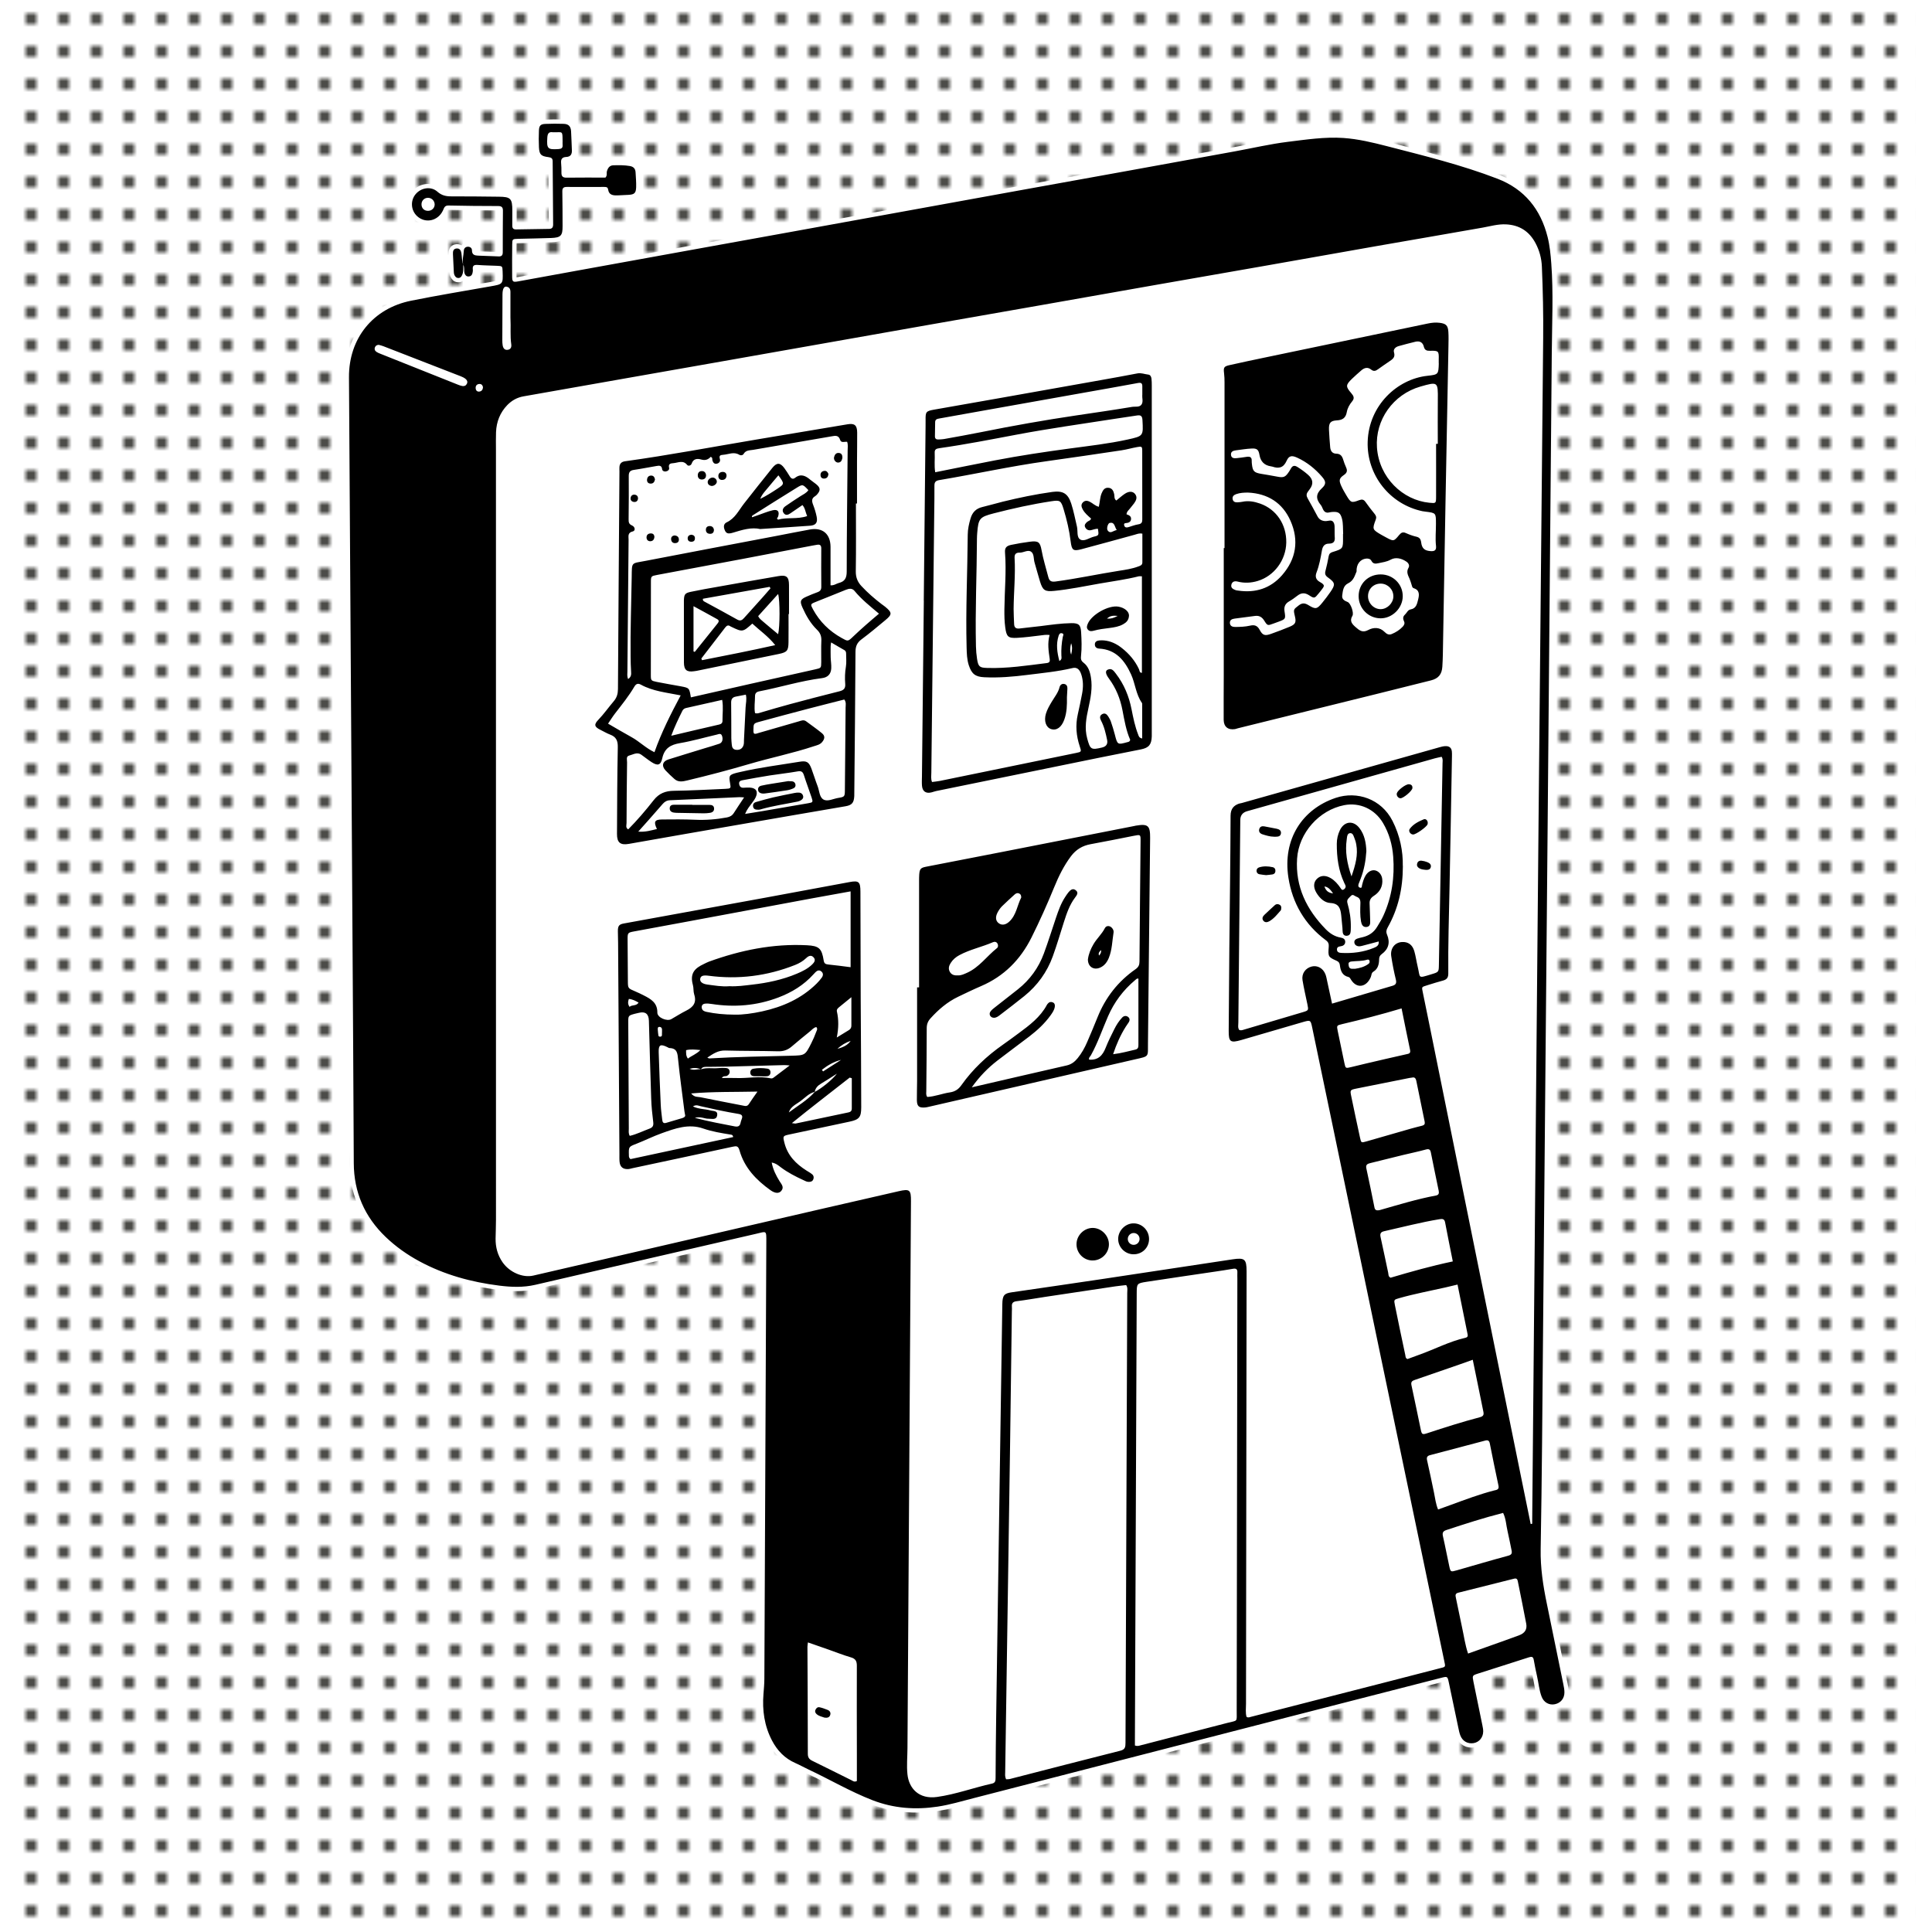
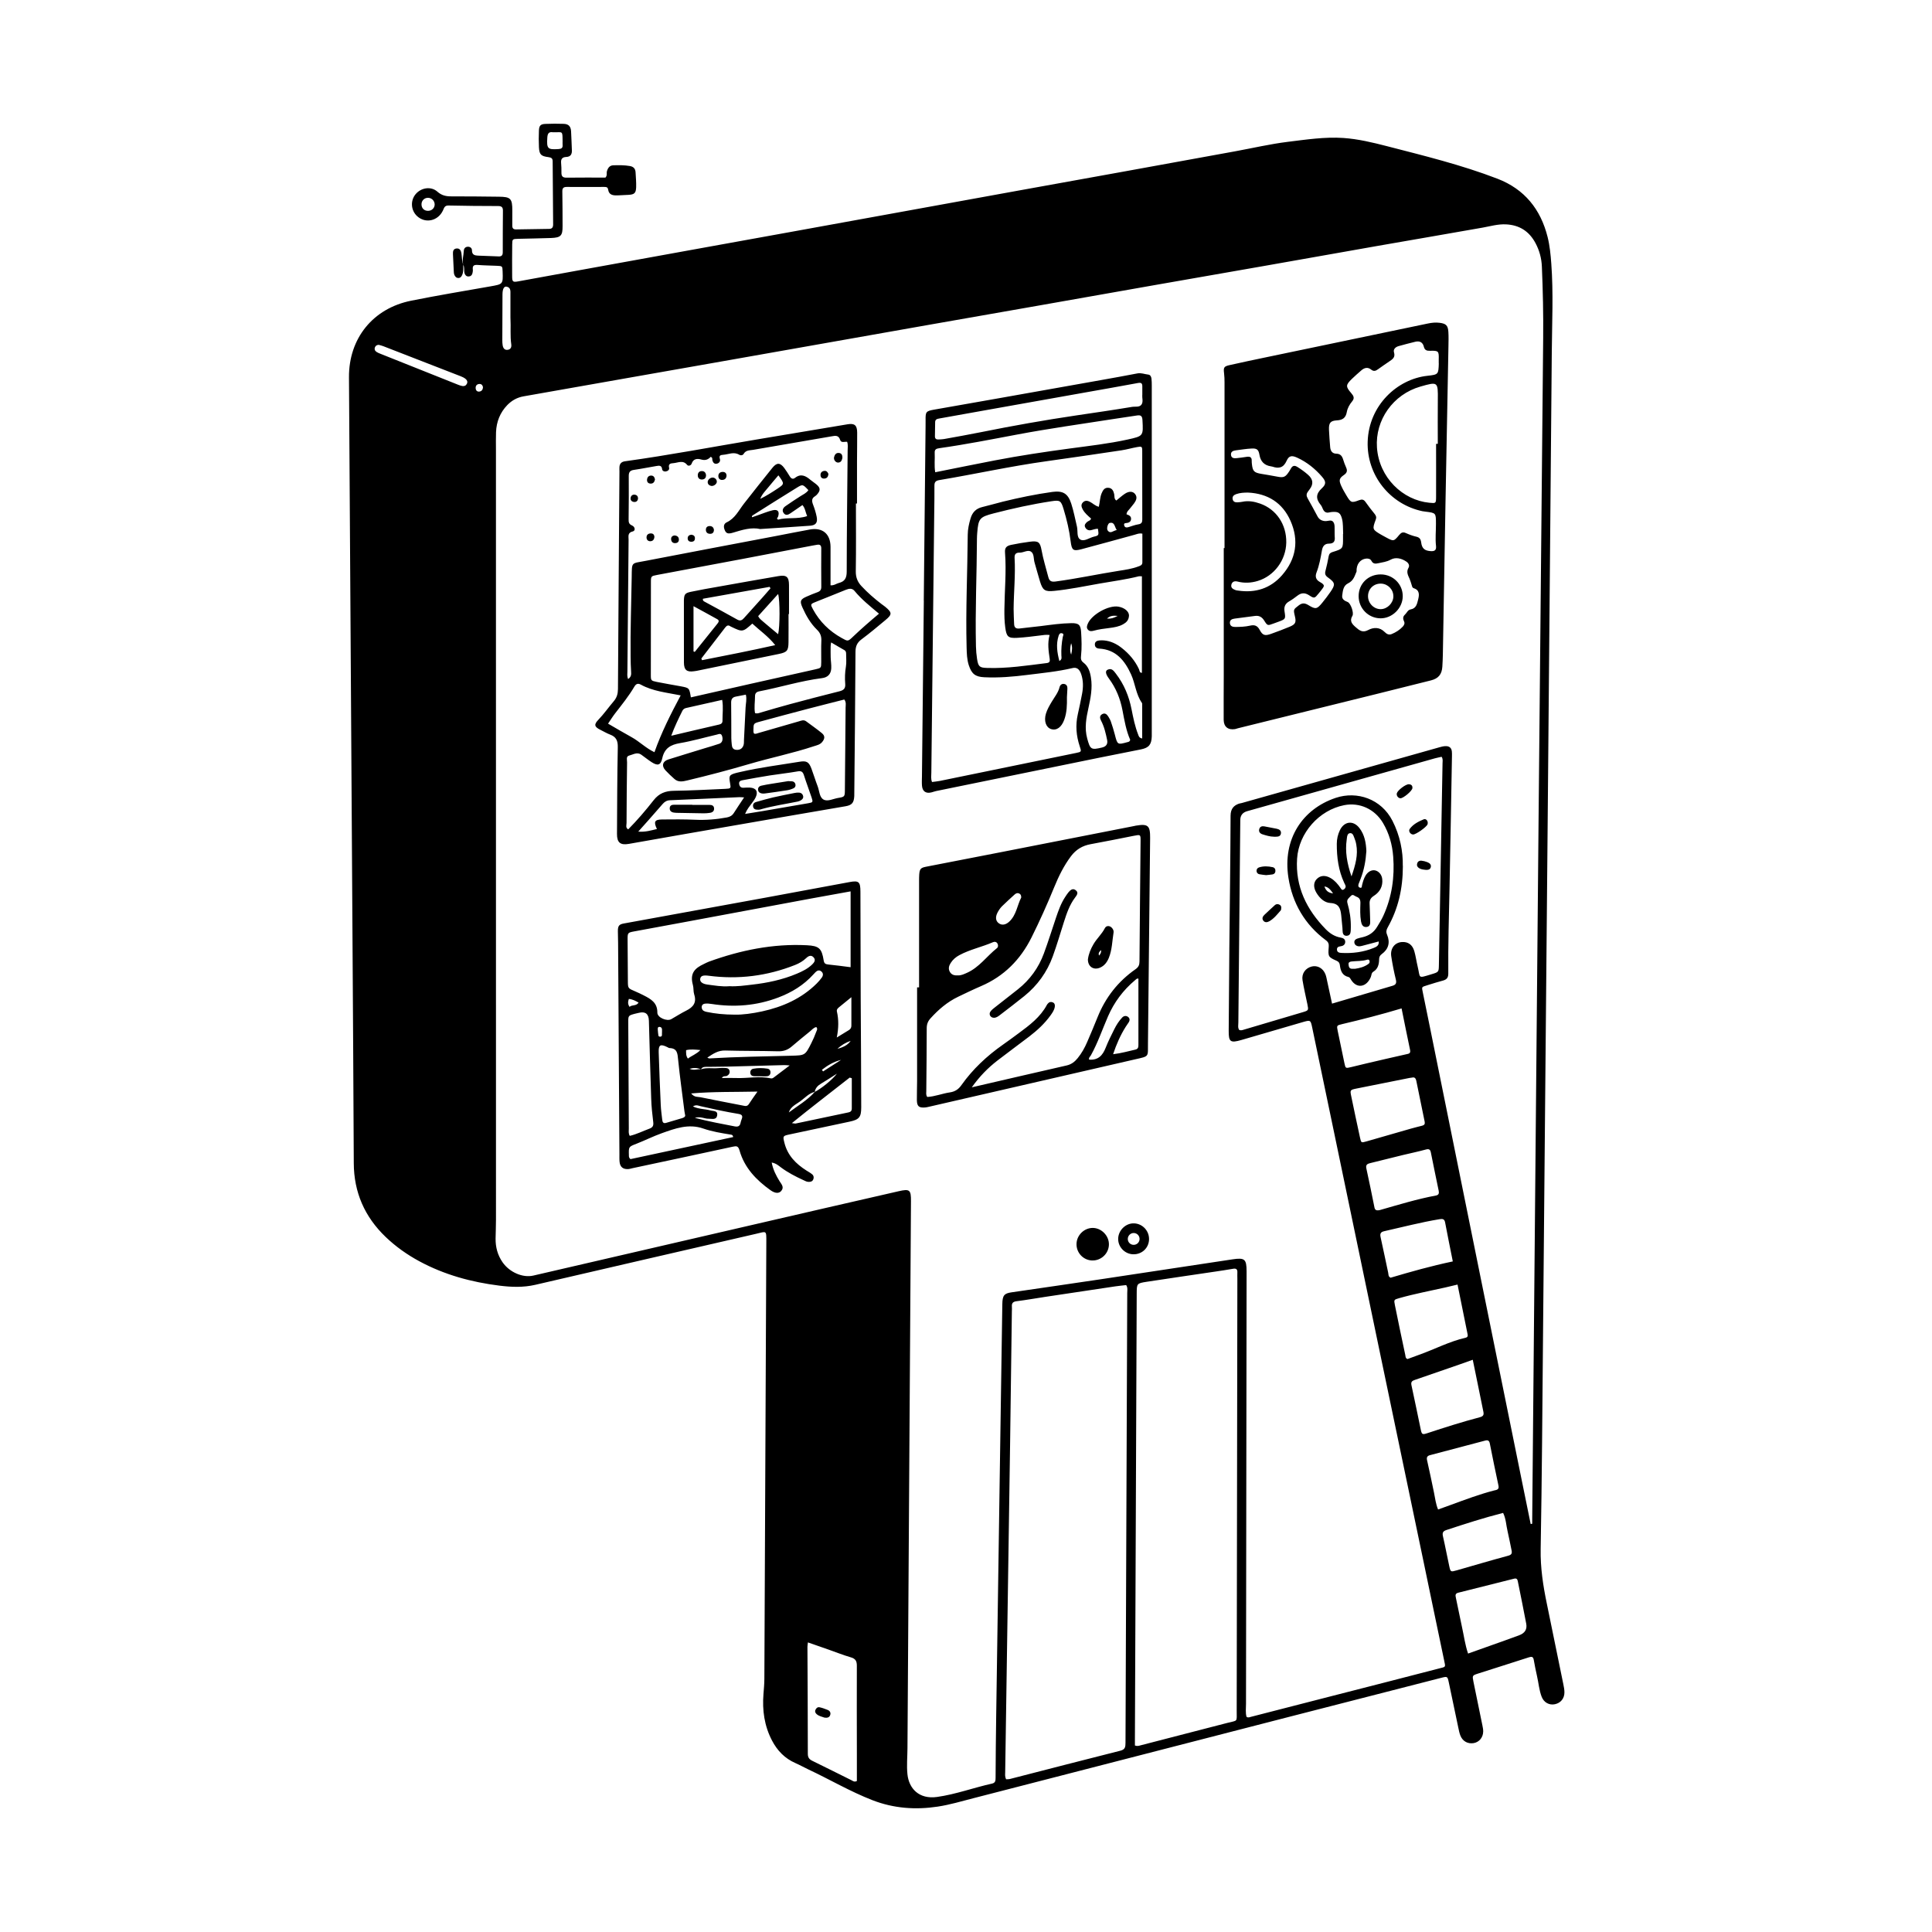
<svg xmlns="http://www.w3.org/2000/svg" id="Ebene_3" data-name="Ebene 3" viewBox="0 0 700 700">
  <defs>
    <style> .cls-1 { fill: none; } .cls-2 { fill: #12120d; } .cls-3 { stroke: #fff; stroke-miterlimit: 10; stroke-width: 3.11px; } .cls-3, .cls-4 { fill: #fff; } .cls-5 { fill: url(#Neues_Musterfeld_5); } </style>
    <pattern id="Neues_Musterfeld_5" data-name="Neues Musterfeld 5" x="0" y="0" width="6" height="6" patternTransform="translate(5643.45 6360.02) scale(1.97)" patternUnits="userSpaceOnUse" viewBox="0 0 6 6">
      <g>
-         <rect class="cls-1" width="6" height="6" />
-         <rect class="cls-4" width="6" height="6" />
-         <circle class="cls-2" cx="3" cy="3" r="1" />
-       </g>
+         </g>
    </pattern>
  </defs>
  <rect class="cls-5" x="6.12" y="4.12" width="687.76" height="691.76" />
  <g>
    <path class="cls-3" d="M167.89,96.01c-.55-1.71.08-3.4.15-5.09.03-.79.46-1.46,1.4-1.52.94-.06,1.56.51,1.56,1.31,0,1.61.98,1.86,2.21,1.91,2.47.1,4.95.16,7.42.28,1.09.06,1.53-.38,1.53-1.48,0-5.04.01-10.09.06-15.13.01-1.25-.56-1.64-1.73-1.64-6-.02-12-.04-17.99-.19-1.49-.03-1.6.95-2.04,1.86-1.81,3.76-6.31,4.73-9.29,2.03-2.3-2.08-2.56-5.62-.59-7.99,1.97-2.37,5.58-2.98,7.9-.91,1.6,1.42,3.19,1.71,5.15,1.7,5.71-.03,11.43.07,17.13.12,4.28.04,4.87.67,4.86,5.06,0,1.81.01,3.62-.01,5.43-.01.96.41,1.38,1.36,1.36,4-.08,7.99-.14,12-.19,1.11-.01,1.44-.61,1.44-1.64-.08-7.61-.14-15.23-.17-22.84,0-1.11-.51-1.38-1.55-1.52-2.72-.35-3.28-.96-3.42-3.59-.1-1.99-.09-4-.01-6,.07-1.85.6-2.39,2.41-2.45,2.19-.08,4.38-.11,6.57-.02,1.77.07,2.55.89,2.67,2.68.15,2.28.17,4.57.29,6.84.08,1.49-.47,2.42-2.04,2.48-1.47.06-1.99.78-1.86,2.19.1,1.13.14,2.28.12,3.43-.03,1.27.38,1.9,1.8,1.88,4.75-.06,9.51-.03,14.14-.03.75-.79.34-1.61.54-2.3.34-1.18.97-2.11,2.32-2.15,1.99-.06,3.99-.08,5.98.26,1.35.23,2.01.98,2.08,2.3.1,1.8.27,3.62.21,5.41-.08,2.13-.67,2.62-2.79,2.74-1.23.07-2.47.13-3.71.18-1.68.06-3.33.05-3.67-2.16-.14-.94-.86-.89-1.51-.89-4.48,0-8.95.03-13.43,0-1.23-.01-1.66.43-1.64,1.66.08,4.19.07,8.38.09,12.57.02,3.42-.62,4.13-4.13,4.27-4,.15-7.99.19-11.99.3-2.05.06-2.1.09-2.13,2.08-.04,3.81-.05,7.61-.02,11.43.01,2.1.22,2.27,2.34,1.88,7.57-1.37,15.13-2.77,22.71-4.14,13.17-2.39,26.35-4.78,39.53-7.17,11.96-2.17,23.93-4.32,35.89-6.49,13.27-2.41,26.54-4.82,39.81-7.23,14.2-2.58,28.41-5.17,42.61-7.74,13.08-2.37,26.17-4.72,39.26-7.09,13.27-2.41,26.54-4.82,39.8-7.24,6.36-1.16,12.66-2.64,19.06-3.43,6.68-.81,13.38-1.86,20.18-1.4,5.34.37,10.52,1.62,15.66,2.94,13.51,3.49,27.08,6.79,40.14,11.82,9.84,3.79,15.67,11.09,18.18,21.14.78,3.12,1.09,6.36,1.33,9.6.79,10.66.27,21.31.18,31.96-.49,57.88-1,115.76-1.52,173.63-.55,61.11-1.1,122.23-1.66,183.34-.23,25.61-.39,51.21-.85,76.81-.12,6.75.87,13.25,2.23,19.78,2.03,9.77,4.02,19.56,6.01,29.34.19.93.37,1.88.37,2.83,0,2.21-1.36,3.85-3.45,4.29-2.02.43-3.98-.59-4.79-2.68-.94-2.41-1.11-5-1.69-7.5-.45-1.95-.83-3.91-1.18-5.87-.21-1.16-.69-1.29-1.78-.94-6.14,2.01-12.31,3.91-18.46,5.9-2.06.67-2.06.73-1.6,3.01,1.06,5.21,2.15,10.43,3.21,15.65.15.74.31,1.5.31,2.25-.01,2.21-1.45,3.93-3.46,4.27-2.11.35-3.98-.65-4.8-2.71-.38-.96-.58-2.01-.79-3.03-1.14-5.39-2.26-10.8-3.4-16.19-.48-2.28-.51-2.3-2.77-1.72-18.39,4.72-36.79,9.43-55.19,14.16-38.07,9.8-76.14,19.6-114.21,29.43-4.32,1.11-8.6,2.4-13.02,3.07-8.05,1.22-15.93.65-23.57-2.3-8.08-3.13-15.56-7.55-23.39-11.22-1.55-.73-3.05-1.58-4.61-2.26-3.84-1.68-6.56-4.51-8.46-8.15-2.78-5.3-3.58-10.98-3.1-16.89.14-1.8.31-3.6.32-5.41.25-52.74.47-105.48.71-158.22.02-4.53.13-3.98-3.77-3.08-26.65,6.14-53.3,12.28-79.94,18.47-4.33,1-8.65.84-12.99.3-10.17-1.27-19.93-3.93-29.01-8.83-4.46-2.41-8.56-5.31-12.23-8.83-7.59-7.29-11.49-16.15-11.53-26.73-.12-27.51-.3-55.02-.47-82.53-.42-67.4-.85-134.8-1.27-202.19-.09-14.09,8.68-24.99,22.56-27.76,9.5-1.9,19.05-3.5,28.59-5.17,4.66-.82,4.68-.75,4.52-5.39-.07-1.98-.07-1.99-2.09-2.08-2.28-.1-4.57-.12-6.84-.3-1.29-.1-2.05.11-1.87,1.62.06.46-.03.96-.14,1.41-.18.73-.72,1.15-1.44,1.14-.74,0-1.2-.46-1.42-1.18-.3-1,.1-2.11-.49-3.06l.05.09.06-.03ZM167.84,95.91c0,1.22.14,2.47-.36,3.65-.27.64-.65,1.18-1.44,1.16-.77-.02-1.18-.56-1.44-1.19-.14-.34-.16-.74-.18-1.11-.11-2.08-.21-4.16-.3-6.24-.05-1,.03-2.02,1.28-2.15,1.2-.13,1.64.77,1.79,1.78.21,1.4.12,2.85.71,4.18l-.05-.09h0ZM298.68,622.31h0c-.88-.32-1.93-.51-2.74-1.2-.45-.39-.75-.87-.53-1.49.25-.69.8-1.18,1.49-1.05,1,.19,1.98.58,2.94.95" />
    <path d="M167.89,96.01c-.55-1.71.08-3.4.15-5.09.03-.79.46-1.46,1.4-1.52.94-.06,1.56.51,1.56,1.31,0,1.61.98,1.86,2.21,1.91,2.47.1,4.95.16,7.42.28,1.09.06,1.53-.38,1.53-1.48,0-5.04.01-10.09.06-15.13.01-1.25-.56-1.64-1.73-1.64-6-.02-12-.04-17.99-.19-1.49-.03-1.6.95-2.04,1.86-1.81,3.76-6.31,4.73-9.29,2.03-2.3-2.08-2.56-5.62-.59-7.99,1.97-2.37,5.58-2.98,7.9-.91,1.6,1.42,3.19,1.71,5.15,1.7,5.71-.03,11.43.07,17.13.12,4.28.04,4.87.67,4.86,5.06,0,1.81.01,3.62-.01,5.43-.01.96.41,1.38,1.36,1.36,4-.08,7.99-.14,12-.19,1.11-.01,1.44-.61,1.44-1.64-.08-7.61-.14-15.23-.17-22.84,0-1.11-.51-1.38-1.55-1.52-2.72-.35-3.28-.96-3.42-3.59-.1-1.99-.09-4-.01-6,.07-1.85.6-2.39,2.41-2.45,2.19-.08,4.38-.11,6.57-.02,1.77.07,2.55.89,2.67,2.68.15,2.28.17,4.57.29,6.84.08,1.49-.47,2.42-2.04,2.48-1.47.06-1.99.78-1.86,2.19.1,1.13.14,2.28.12,3.43-.03,1.27.38,1.9,1.8,1.88,4.75-.06,9.51-.03,14.14-.03.75-.79.34-1.61.54-2.3.34-1.18.97-2.11,2.32-2.15,1.99-.06,3.99-.08,5.98.26,1.35.23,2.01.98,2.08,2.3.1,1.8.27,3.62.21,5.41-.08,2.13-.67,2.62-2.79,2.74-1.23.07-2.47.13-3.71.18-1.68.06-3.33.05-3.67-2.16-.14-.94-.86-.89-1.51-.89-4.48,0-8.95.03-13.43,0-1.23-.01-1.66.43-1.64,1.66.08,4.19.07,8.38.09,12.57.02,3.42-.62,4.13-4.13,4.27-4,.15-7.99.19-11.99.3-2.05.06-2.1.09-2.13,2.08-.04,3.81-.05,7.61-.02,11.43.01,2.1.22,2.27,2.34,1.88,7.57-1.37,15.13-2.77,22.71-4.14,13.17-2.39,26.35-4.78,39.53-7.17,11.96-2.17,23.93-4.32,35.89-6.49,13.27-2.41,26.54-4.82,39.81-7.23,14.2-2.58,28.41-5.17,42.61-7.74,13.08-2.37,26.17-4.72,39.26-7.09,13.27-2.41,26.54-4.82,39.8-7.24,6.36-1.16,12.66-2.64,19.06-3.43,6.68-.81,13.38-1.86,20.18-1.4,5.34.37,10.52,1.62,15.66,2.94,13.51,3.49,27.08,6.79,40.14,11.82,9.84,3.79,15.67,11.09,18.18,21.14.78,3.12,1.09,6.36,1.33,9.6.79,10.66.27,21.31.18,31.96-.49,57.88-1,115.76-1.52,173.63-.55,61.11-1.1,122.23-1.66,183.34-.23,25.61-.39,51.21-.85,76.81-.12,6.75.87,13.25,2.23,19.78,2.03,9.77,4.02,19.56,6.01,29.34.19.93.37,1.88.37,2.83,0,2.21-1.36,3.85-3.45,4.29-2.02.43-3.98-.59-4.79-2.68-.94-2.41-1.11-5-1.69-7.5-.45-1.95-.83-3.91-1.18-5.87-.21-1.16-.69-1.29-1.78-.94-6.14,2.01-12.31,3.91-18.46,5.9-2.06.67-2.06.73-1.6,3.01,1.06,5.21,2.15,10.43,3.21,15.65.15.74.31,1.5.31,2.25-.01,2.21-1.45,3.93-3.46,4.27-2.11.35-3.98-.65-4.8-2.71-.38-.96-.58-2.01-.79-3.03-1.14-5.39-2.26-10.8-3.4-16.19-.48-2.28-.51-2.3-2.77-1.72-18.39,4.72-36.79,9.43-55.19,14.16-38.07,9.8-76.14,19.6-114.21,29.43-4.32,1.11-8.6,2.4-13.02,3.07-8.05,1.22-15.93.65-23.57-2.3-8.08-3.13-15.56-7.55-23.39-11.22-1.55-.73-3.05-1.58-4.61-2.26-3.84-1.68-6.56-4.51-8.46-8.15-2.78-5.3-3.58-10.98-3.1-16.89.14-1.8.31-3.6.32-5.41.25-52.74.47-105.48.71-158.22.02-4.53.13-3.98-3.77-3.08-26.65,6.14-53.3,12.28-79.94,18.47-4.33,1-8.65.84-12.99.3-10.17-1.27-19.93-3.93-29.01-8.83-4.46-2.41-8.56-5.31-12.23-8.83-7.59-7.29-11.49-16.15-11.53-26.73-.12-27.51-.3-55.02-.47-82.53-.42-67.4-.85-134.8-1.27-202.19-.09-14.09,8.68-24.99,22.56-27.76,9.5-1.9,19.05-3.5,28.59-5.17,4.66-.82,4.68-.75,4.52-5.39-.07-1.98-.07-1.99-2.09-2.08-2.28-.1-4.57-.12-6.84-.3-1.29-.1-2.05.11-1.87,1.62.06.46-.03.96-.14,1.41-.18.73-.72,1.15-1.44,1.14-.74,0-1.2-.46-1.42-1.18-.3-1,.1-2.11-.49-3.06l.05.09.06-.03ZM554.65,552.19c.17-.04.34-.08.5-.12v-1.7c.77-84.73,1.53-169.45,2.31-254.18.54-57.88,1.09-115.76,1.66-173.63.09-8.66-.1-17.31-.47-25.95-.12-3.01-.88-5.83-2.28-8.47-2.27-4.3-5.81-6.62-10.74-6.85-2.9-.14-5.64.68-8.44,1.18-12.63,2.24-25.27,4.39-37.9,6.6-13.56,2.38-27.12,4.8-40.69,7.19-13.48,2.37-26.95,4.71-40.43,7.07-13.66,2.4-27.32,4.83-40.97,7.23-13.38,2.35-26.76,4.68-40.14,7.04-13.66,2.41-27.32,4.83-40.97,7.24-11.41,2.02-22.82,4.03-34.24,6.05-11.23,1.98-22.45,3.95-33.69,5.93-12.82,2.26-25.63,4.54-38.45,6.78-2.35.41-4.29,1.5-5.92,3.18-2.62,2.72-3.92,6.04-4.07,9.79-.08,2.09-.03,4.19-.03,6.28,0,93.01.01,186.02.01,279.04,0,2.28-.1,4.57-.14,6.84-.04,3.13.73,6.03,2.53,8.62,2.52,3.63,7.31,5.7,11.13,4.82,26.46-6.12,52.92-12.25,79.37-18.37,17.67-4.09,35.34-8.16,53.02-12.2,4.02-.92,4.48-.5,4.45,3.65-.41,66.07-.82,132.13-1.27,198.2-.02,3.13-.33,6.25-.01,9.39.52,5.11,4.15,9.16,10.74,8.23,6.78-.95,13.24-3.36,19.91-4.84,1.18-.26,1.29-1.01,1.29-2.09.03-7.52.11-15.04.22-22.56.54-37.32,1.1-74.63,1.66-111.94.19-12.37.36-24.75.56-37.12.05-3.17.66-3.9,3.36-4.29,10.81-1.58,21.63-3.13,32.43-4.75,15.88-2.38,31.75-4.81,47.63-7.2,4.4-.66,5.07-.08,5.08,4.3v1.71c-.07,51.69-.14,103.39-.21,155.08,0,1.6-.24,3.22.2,4.69.59.36,1.02.13,1.48.01,9.93-2.56,19.87-5.11,29.8-7.66,12.78-3.28,25.58-6.53,38.35-9.86,2.65-.69,2.5-.35,1.96-2.94-2.55-12.09-5.04-24.21-7.57-36.31-5.45-26.16-10.92-52.31-16.38-78.47-5.41-25.97-10.81-51.95-16.22-77.92-2.54-12.2-5.08-24.39-7.63-36.58-.59-2.81-.63-2.81-3.53-1.97-7.39,2.15-14.77,4.31-22.16,6.46-3.96,1.15-4.6.67-4.57-3.31.07-9.9.14-19.8.23-29.7.16-16.09.39-32.18.45-48.26.01-2.68,1.34-3.73,2.92-4.33.35-.14.74-.16,1.11-.26,23.85-6.73,47.7-13.45,71.55-20.18.73-.21,1.48-.41,2.23-.44,1.3-.06,2.21.5,2.36,1.91.06.56.05,1.14.04,1.71-.29,15.9-.55,31.79-.88,47.68-.21,10.37-.55,20.75-.45,31.12.01,1.42-.54,2.11-1.79,2.48-1.82.53-3.66,1.01-5.45,1.62-2.53.87-2.48.37-1.92,3.05,1.75,8.47,3.45,16.96,5.17,25.44,5.25,25.91,10.48,51.82,15.74,77.73,4.86,23.95,9.72,47.9,14.58,71.85,1.17,5.75,2.35,11.5,3.52,17.25h0ZM364.5,644.67c.52-.03,1,0,1.45-.12,13.33-3.42,26.65-6.88,39.99-10.24,1.75-.44,1.84-1.39,1.85-2.86.19-54.33.41-108.66.63-162.99,0-.93.26-1.91-.39-2.85-1.28.15-2.6.27-3.91.46-8.45,1.26-16.91,2.52-25.35,3.8-3.47.52-6.93,1.15-10.42,1.58-1.36.17-1.83.73-1.72,2,.05.56,0,1.14-.01,1.71-.22,16.17-.42,32.35-.65,48.52-.58,39.48-1.18,78.97-1.77,118.44-.01.75-.15,1.52.32,2.55h0ZM411.19,632.43c.93.32,1.46.1,2.02-.05,10.48-2.72,20.96-5.41,31.44-8.13,3.93-1.02,3.43-.17,3.43-4.44.1-52.17.17-104.34.24-156.5,0-.76-.04-1.53,0-2.28.06-1.14-.43-1.53-1.54-1.33-2.15.37-4.31.71-6.47,1.02-8.27,1.23-16.54,2.42-24.81,3.69-3.64.56-3.63.64-3.65,4.35-.22,53.69-.44,107.38-.65,161.07v2.61h0ZM482.63,363.63c7.49-2.21,14.67-4.35,21.86-6.45,1.26-.36,1.57-.96,1.25-2.28-.68-2.77-1.23-5.57-1.66-8.39-.44-2.88,1.29-5.06,3.91-5.2,2.15-.12,3.73.94,4.42,3.25.54,1.82.77,3.71,1.22,5.56,1.06,4.34-.13,4.43,4.99,2.88,2.65-.8,2.67-.8,2.72-3.41.45-24.35.89-48.71,1.32-73.07.01-.74.21-1.52-.34-2.32-.78.18-1.62.34-2.44.56-22.66,6.38-45.32,12.75-67.98,19.14q-2.49.7-2.52,3.18c-.24,24.45-.47,48.91-.7,73.36,0,.92-.26,1.91.3,2.72.52.23.98.12,1.44-.02,7.19-2.13,14.38-4.24,21.56-6.39,2.17-.65,2.17-.68,1.7-2.95-.59-2.89-1.28-5.76-1.75-8.66-.39-2.38,1.07-4.38,3.32-4.95,2.06-.52,4.12.61,4.98,2.81.31.79.45,1.65.63,2.48.57,2.59,1.12,5.19,1.76,8.13h.01ZM292.72,595.09c-.1.87-.17,1.24-.17,1.61.06,12.92.14,25.84.14,38.75,0,1.4.56,2.02,1.71,2.57,4.69,2.28,9.34,4.64,14.03,6.95.55.28,1.09.81,2.03.32v-9.83c-.01-10.64-.06-21.28-.01-31.92,0-1.69-.46-2.56-2.15-3.05-2.82-.82-5.55-1.92-8.32-2.89-2.3-.81-4.61-1.61-7.24-2.52h0ZM528.1,465.42c-1.76.42-3.13.76-4.51,1.07-5.56,1.25-11.16,2.3-16.65,3.86-1.88.54-1.94.56-1.55,2.48,1.22,6.06,2.49,12.11,3.78,18.15.1.49.03,1.16.8,1.43,1.27-.47,2.6-.98,3.94-1.45,5.73-2.01,11.13-4.91,17.09-6.27,1.02-.23.8-.95.68-1.55-1.17-5.87-2.37-11.72-3.59-17.73h0ZM531.91,599.12c2.7-.96,5.27-1.86,7.84-2.79,3.58-1.28,7.16-2.52,10.72-3.86,2.04-.77,2.89-2.15,2.51-4.18-.96-5.14-2.03-10.25-3.05-15.37-.15-.74-.43-1.17-1.36-.93-6.71,1.71-13.43,3.4-20.15,5.06-1.19.29-1.14.92-.92,1.88.78,3.52,1.42,7.08,2.21,10.6.7,3.13,1.09,6.35,2.2,9.59h0ZM533.6,492.67c-1.97.7-3.49,1.25-5.01,1.78-5.28,1.83-10.57,3.67-15.86,5.48-1,.34-1.63.66-1.33,1.97,1.19,5.37,2.24,10.78,3.39,16.16.36,1.69.6,1.8,2.39,1.2,6.3-2.08,12.62-4.09,19.04-5.78,1.27-.34,1.46-.92,1.23-2.01-.72-3.44-1.4-6.88-2.1-10.32-.56-2.77-1.14-5.52-1.74-8.48h0ZM511.72,390.42c-.46.06-.74.08-1.02.14-6.42,1.28-12.84,2.55-19.26,3.85-2.21.45-2.31.56-1.91,2.54,1.05,5.12,2.14,10.23,3.25,15.33.39,1.8.45,1.81,2.26,1.29,5.38-1.54,10.76-3.1,16.14-4.64,1.37-.39,2.75-.72,4.13-1.08.79-.2,1.04-.65.87-1.47-1.02-4.93-2.03-9.86-3.03-14.8-.18-.89-.63-1.36-1.42-1.17h0ZM521.05,546.92c1.68-.61,3.27-1.18,4.86-1.76,5.07-1.86,10.13-3.76,15.37-5.12.83-.21,1.97-.23,1.65-1.74-1.09-5.1-2.14-10.21-3.15-15.33-.2-1-.71-1.27-1.59-1.04-6.69,1.76-13.37,3.54-20.07,5.3-1.02.27-1.31.8-1.06,1.87.89,3.89,1.68,7.79,2.5,11.69.43,2.03.62,4.11,1.49,6.15h0ZM499.42,438.51c.19-.03.38-.03.56-.09,6.73-1.92,13.43-3.98,20.33-5.27.93-.17,1.15-.78.96-1.69-.98-4.64-1.91-9.29-2.85-13.93-.21-1.04-.67-1.35-1.8-1.04-2.74.76-5.52,1.32-8.28,1.99-3.96.96-7.9,1.94-11.85,2.93-.95.24-1.75.52-1.44,1.91,1.05,4.72,1.99,9.46,2.95,14.2.17.83.65,1.09,1.42.99h0ZM526.38,457.05c-.96-4.82-1.91-9.47-2.79-14.14-.24-1.27-.91-1.36-2.04-1.17-6.75,1.12-13.37,2.85-20.04,4.35-1.37.31-1.56.98-1.28,2.23.96,4.26,1.81,8.56,2.74,12.83.13.6-.03,1.38.87,1.79,7.26-2.15,14.64-4.24,22.53-5.9ZM507.8,365.37c-7.37,2.21-14.44,4.02-21.54,5.69-1.97.46-1.98.52-1.58,2.47.8,3.91,1.61,7.81,2.44,11.71.4,1.88.43,1.87,2.43,1.39,1.75-.43,3.5-.86,5.26-1.27,4.89-1.14,9.79-2.29,14.69-3.38.9-.2,1.67-.25,1.4-1.55-1.04-4.91-2.02-9.83-3.08-15.06h0ZM544.59,548.16c-6.98,1.77-13.74,3.96-20.48,6.18-1.27.41-1.6.98-1.3,2.28.83,3.6,1.5,7.25,2.29,10.86.46,2.1.52,2.1,2.68,1.49,6.2-1.77,12.37-3.61,18.59-5.28,1.25-.34,1.54-.8,1.31-1.93-.5-2.32-.91-4.66-1.46-6.97-.52-2.19-.56-4.51-1.62-6.64h0ZM137.27,124.94c-.63.02-1.14.25-1.39.83-.3.7-.09,1.32.54,1.73.39.26.83.45,1.27.62,9.4,3.76,18.81,7.5,28.22,11.25.52.21,1.07.41,1.62.5.71.11,1.31-.15,1.64-.84.35-.72.04-1.33-.5-1.76-.51-.41-1.12-.71-1.73-.94-9.35-3.65-18.7-7.28-28.06-10.9-.53-.21-1.09-.33-1.62-.48h0ZM184.94,115.28c0-2.8.01-5.74,0-8.67,0-1.12.17-2.41-1.35-2.74-.97-.21-1.52.8-1.53,2.82-.04,5.5-.06,10.99-.06,16.48,0,.66.01,1.33.13,1.98.19,1.03.72,1.8,1.92,1.58,1.05-.19,1.32-1.04,1.19-1.95-.45-3.12-.11-6.25-.29-9.5h0ZM203.83,51.09c-.02-3.92,0-3.09-3.23-3.17-.1,0-.19,0-.28,0-1.53-.25-1.93.53-2.02,1.93-.26,4.02.11,4.42,4.04,4.16,1.07-.07,1.59-.38,1.5-1.49-.04-.47,0-.95,0-1.42h0ZM155.1,76.39c1.34-.01,2.37-1,2.39-2.28.01-1.39-1.17-2.52-2.56-2.44-1.31.08-2.26,1.12-2.21,2.46.04,1.36,1,2.28,2.38,2.26h0ZM175,140.28c-.17-.76-.58-1.21-1.35-1.16-.88.07-1.35.63-1.31,1.48.03.85.52,1.42,1.44,1.26.84-.15,1.17-.8,1.22-1.59h0ZM167.84,95.91c0,1.22.14,2.47-.36,3.65-.27.64-.65,1.18-1.44,1.16-.77-.02-1.18-.56-1.44-1.19-.14-.34-.16-.74-.18-1.11-.11-2.08-.21-4.16-.3-6.24-.05-1,.03-2.02,1.28-2.15,1.2-.13,1.64.77,1.79,1.78.21,1.4.12,2.85.71,4.18l-.05-.09h0ZM443.67,198.54v-59.93c0-1.13-.03-2.28-.17-3.4-.25-2.05-.06-2.46,1.99-2.92,4.26-.96,8.53-1.86,12.8-2.75,19.69-4.11,39.39-8.2,59.08-12.33,1.42-.3,2.82-.43,4.24-.25,2.31.29,3.01.97,3.16,3.27.11,1.71.06,3.43.03,5.14-.35,18.93-.72,37.85-1.07,56.78-.33,18.36-.64,36.72-.96,55.08-.03,1.42-.09,2.85-.18,4.28-.17,2.8-1.39,4.32-4.13,5.01-6.62,1.68-13.26,3.33-19.89,4.97-16.67,4.13-33.35,8.25-50.03,12.37-.37.09-.72.25-1.09.31-2.51.39-4.07-.85-4.09-3.38-.03-5.32.02-10.66.03-15.99v-46.23h.27v-.02ZM521.28,131.7c0-.47-.01-.95,0-1.42.08-3.07-.03-3.27-3.14-3.18-1.25.03-1.95-.23-2.26-1.5-.38-1.58-1.51-2.15-3.04-1.79-2.03.48-4.04,1.03-6.06,1.58-1.14.31-2.05,1.15-1.71,2.26.58,1.9-.62,2.55-1.79,3.36-1.33.91-2.68,1.82-3.98,2.77-.84.61-1.56.9-2.52.12-1.24-1-2.49-.66-3.6.34-1.14,1.01-2.3,1.99-3.39,3.06-2.24,2.2-2.28,2.75-.17,5.19.85.99,1.24,1.79.27,2.95-.91,1.09-1.66,2.41-1.91,3.8-.39,2.16-1.48,2.95-3.64,3.07-2.35.14-2.91.96-2.83,3.36.07,2.09.28,4.18.43,6.27.1,1.42.74,2.41,2.24,2.44,1.55.03,2.13.95,2.51,2.24.27.91.61,1.8,1,2.67.54,1.2.44,1.99-.8,2.83-1.73,1.19-1.82,1.94-.94,3.91.54,1.21,1.22,2.37,1.9,3.51,1.55,2.59,1.82,2.74,4.52,1.71,1.11-.42,1.73-.31,2.39.64,1.03,1.48,2.15,2.9,3.29,4.31.52.65.73,1.21.41,2.06-1.31,3.52-1.25,3.6,2.02,5.51.58.34,1.16.65,1.75.96,2.7,1.44,2.74,1.48,4.71-.89.72-.86,1.32-1.2,2.41-.71,1.21.54,2.47,1.02,3.76,1.31,1.24.28,1.65.9,1.81,2.13.28,2.15,1.25,2.94,3.35,3.11,1.58.12,2.19-.36,2.02-1.91-.31-2.67,0-5.32-.02-7.99-.01-3.93.03-3.93-3.76-4.4-.38-.05-.76-.08-1.13-.16-11.85-2.49-20.22-13.14-19.85-25.18.41-13.18,10.72-22.7,21.63-23.88,4.02-.44,4-.54,4.14-4.46h0ZM520.33,160.82h.61c0-5.32-.05-10.65.01-15.97.08-6.55.03-6.61-6.31-4.79-9.9,2.84-16.43,12.12-15.74,22.09.76,10.96,9.42,19.08,18.94,20,2.43.23,2.47.3,2.48-2.24.03-6.37,0-12.74,0-19.1h0ZM486.65,193.48c-.11-1.97.04-3.79-.43-5.56-.53-1.99-1.22-2.53-3.21-2.45-.47.02-.96.08-1.42.19-1.12.27-1.82-.21-2.27-1.2-.23-.52-.44-1.08-.79-1.51-1.8-2.17-1.83-4,.41-6.05,1.65-1.51,1.49-2.52.03-4.2-2.52-2.9-5.48-5.29-9-6.89-1.91-.87-2.96-.74-3.79,1.12-1.16,2.61-2.85,2.93-5.2,2.13-.18-.06-.37-.08-.56-.11-2.32-.36-3.68-1.73-4.09-4.11-.32-1.9-.88-2.44-2.88-2.33-1.89.1-3.78.41-5.66.65-1,.13-1.95.47-1.77,1.75.17,1.13,1.12,1.17,1.99,1.09,1.23-.11,2.46-.3,3.67-.48,1.13-.17,1.88.06,1.84,1.41-.01.38.02.76.06,1.14.28,2.67.78,3.18,3.48,3.63,1.87.31,3.75.62,5.61.98,2.44.48,3.05.24,4.47-1.95.21-.32.41-.65.58-.98.57-1.05,1.3-1.22,2.33-.58,1.38.86,2.69,1.8,3.9,2.87,1.82,1.61,2.01,3.35.57,5.22-.23.3-.44.62-.67.93-.58.78-.55,1.51-.06,2.37,1.23,2.14,2.39,4.33,3.56,6.51.59,1.11,1.49,1.63,2.74,1.73,1.01.08,2.27-.64,2.97.3.67.9.45,2.2.5,3.34.03.67-.03,1.33.03,1.99.17,1.57-.21,2.53-2.08,2.54-1.49,0-2.27.83-2.55,2.46-.47,2.7-.96,5.43-1.97,8.02-.56,1.44-.21,2.62,1.19,3.39,2.24,1.24,1.55,1.62.35,3.24-.23.3-.48.59-.72.89-1.52,1.87-1.58,1.95-3.54.68-1.51-.97-2.8-.89-4.18.17-.98.76-1.98,1.49-3.05,2.1-1.43.83-1.88,1.99-1.63,3.59.43,2.77.4,2.77-2.14,3.74-.62.23-1.25.45-1.87.68-2.1.78-2.16.82-3.34-1.06-.8-1.29-1.81-1.9-3.3-1.71-2.45.32-4.9.65-7.35.96-1.06.13-1.93.51-1.78,1.73.12,1.02.94,1.31,1.91,1.31,1.81-.02,3.61-.07,5.39-.48,1.52-.35,2.61-.1,3.47,1.52,1.11,2.1,1.97,2.24,4.24,1.42,2.24-.81,4.46-1.63,6.65-2.55,2.1-.89,2.4-1.58,1.88-3.78-.6-2.55-.52-2.46,1.38-3.94,1.29-1,2.26-.87,3.57-.07,2.56,1.58,3.09,1.42,5-.94,1.02-1.26,2.01-2.54,2.92-3.87,1.86-2.7,1.78-3.33-.93-5.27-.94-.67-1.15-1.31-.86-2.39.47-1.74.83-3.52,1.16-5.29.16-.87.58-1.27,1.42-1.52,3.81-1.18,3.8-1.2,3.77-5.27v-1.26h.01ZM491.51,207.07c-.64,1.38-1.02,3.3-3.05,4.27-1.81.87-1.92,2.74-2.15,4.4-.19,1.33.76,1.91,1.97,2.38,1.12.44,2.34,3.98,1.73,4.99-1.18,1.93-.05,3.06,1.19,4.14,1.28,1.11,2.45,2.15,4.53,1.02,1.91-1.03,4.18-1.1,5.96.72.73.74,1.53,1.16,2.55.74,1.51-.62,2.87-1.48,4-2.68.48-.51.81-1.18.51-1.82-.45-.96-.56-1.78.3-2.55.69-.63.99-1.69,2.05-1.88,2.04-.35,2.33-2.02,2.72-3.58.44-1.76.58-3.43-1.68-4.15-.48-.15-.54-.75-.69-1.2-.24-.72-.42-1.47-.73-2.15-.58-1.3-1.27-2.5-.39-4,.49-.83.01-1.7-.76-2.23-1.76-1.21-3.92-1.7-5.67-.73-1.51.84-3.01.96-4.54,1.31-.96.22-1.87.27-2.44-.83-.39-.76-1.16-.94-1.97-.85-2.08.21-3.57,2.04-3.44,4.69h0ZM452.13,178.47c-1.45,0-2.87.08-4.24.56-.93.33-1.49.9-1.26,1.91.21.91.96,1.11,1.77,1.06.57-.03,1.14-.08,1.7-.19,2.21-.48,4.35-.09,6.43.64,5.92,2.07,9.62,7.58,9.51,14.12-.11,6.37-4.37,12.12-10.34,13.92-2.41.73-4.85.85-7.31.22-1.05-.27-1.97,0-2.24,1.13-.29,1.21.67,1.64,1.59,1.99.26.1.56.11.84.15,6.29.94,11.74-.78,15.94-5.58,5.1-5.84,6.18-12.59,3.07-19.66-2.9-6.57-8.25-9.94-15.45-10.27h-.01ZM279.6,421.2c.52,2.69,1.61,4.75,2.85,6.77.67,1.09,1.8,2.17.58,3.56-.79.9-2.13.95-3.9-.32-5.12-3.66-9.4-8.1-11.17-14.33-.49-1.71-1.08-1.71-2.51-1.4-12.06,2.63-24.14,5.18-36.2,7.76-.56.12-1.11.31-1.67.34-1.84.1-2.9-.76-3.09-2.58-.1-.94-.05-1.9-.06-2.85-.16-25.51-.32-51.01-.48-76.52,0-1.42-.07-2.85-.08-4.28-.01-1.86.43-2.44,2.13-2.75,17-3.1,34-6.18,51-9.3,10.28-1.88,20.54-3.82,30.81-5.71,3.37-.62,3.93-.1,3.94,3.46.03,12.85.06,25.7.1,38.54.02,6.95.08,13.9.12,20.84.03,6.26.06,12.53.07,18.79,0,3.59-.74,4.44-4.29,5.19-7.24,1.53-14.49,3.08-21.73,4.63-2.41.52-2.42.58-1.8,3.05,1.14,4.55,4.15,7.59,7.96,10.01.72.45,1.49.86,2.13,1.42.52.45.65,1.16.34,1.84-.32.72-.94.87-1.65.86-.7,0-1.28-.34-1.88-.62-2.85-1.31-5.64-2.74-8.17-4.63-.9-.67-1.75-1.47-3.34-1.76h0ZM295.2,395.6c-2.1.52-3.52,2.13-5.15,3.35-1.57,1.17-3.58,1.95-4.24,4.11,3.2-2.41,6.72-4.4,9.4-7.45,2.26-1.12,6.32-4.35,8.03-6.6-2.24,1.41-3.95,2.55-5.72,3.59-1.2.71-2.07,1.6-2.33,3h0ZM253.99,387.43c2.02-.72,4.12-.23,6.17-.43.94-.09,1.9-.09,2.84-.04.71.04,1.26.39,1.36,1.2.09.76-.3,1.25-.91,1.62-.54.32-1.36-.14-1.91.8,1.87,0,3.57-.06,5.28.01,4.15.16,8.32-.8,12.46.12.39.09.74-.06,1.05-.3,1.77-1.33,3.53-2.67,5.79-4.38-1.16-.08-1.61-.14-2.06-.12-6.82.17-13.65.37-20.47.54-2.37.06-4.74.04-7.11.09-.91.02-1.94-.17-2.5.9-1.25-.54-2.52-.63-4.14-.2,1.57.75,2.88,0,4.14.2h0ZM308.19,350.43v-27.47c-4.88.88-9.55,1.71-14.2,2.57-15.03,2.79-30.05,5.6-45.08,8.4-6.35,1.18-12.7,2.33-19.05,3.52-2.48.46-2.48.49-2.47,3.16.03,4.95.06,9.9.1,14.84.02,2.65.03,2.63,2.65,3.74,1.05.44,2.08.94,3.1,1.46,2.59,1.32,4.97,2.66,4.93,6.23-.03,1.81,3.48,3.28,5.06,2.37,1.82-1.04,3.58-2.17,5.44-3.1,2.51-1.25,3.81-2.91,2.85-5.85-.34-1.07-.17-2.3-.46-3.38-1.2-4.31.68-6.12,3.99-7.66.61-.28,1.18-.62,1.81-.84,11.45-4.15,23.21-6.56,35.46-5.94,4.42.22,5.41,1.11,6.11,5.47.17,1.07.58,1.4,1.61,1.5,2.64.25,5.28.63,8.18.99h-.02ZM228.17,411.55c2.5-.58,4.77-1.75,7.15-2.62,1.2-.45,1.52-1.11,1.36-2.37-.35-2.83-.65-5.67-.74-8.51-.33-9.4-.56-18.8-.83-28.2-.07-2.51-1.29-3.47-3.65-2.88-.46.12-.93.2-1.38.32-2.44.66-2.46.67-2.45,3.2.06,12.83.12,25.65.2,38.48,0,.82-.19,1.68.35,2.58h0ZM265.64,411.98c-.11-.8-.53-.83-.88-.89-3.38-.55-6.78-1.09-9.99-2.21-5.31-1.84-10.19,0-14.95,1.69-3.1,1.1-6.09,2.61-9.19,3.82-2.85,1.11-2.86,1.07-2.77,4.12.01.46-.06.96.59,1.46,12.29-2.64,24.75-5.32,37.2-7.99h0ZM248.21,403.91c-.1-.56-.18-.94-.23-1.31-.78-6.21-1.65-12.41-2.28-18.63-.22-2.19-.25-4.15-3.12-4.24-.26,0-.52-.21-.78-.33-2.54-1.24-3.23-.86-3.14,1.91.2,6.36.45,12.7.74,19.05.08,1.8.34,3.59.54,5.38.1.87.4,1.42,1.48,1.08,1.89-.6,3.82-1.09,5.72-1.69.64-.2,1.27-.52,1.09-1.22h-.01ZM266.26,367.63c2.72.06,6.31-.41,9.84-1.18,7.46-1.63,14.26-4.62,19.78-10.08.67-.67,1.3-1.39,1.86-2.16.56-.78.61-1.65-.21-2.28-.71-.55-1.43-.32-2.04.28-.27.27-.53.54-.78.83-3.52,3.9-7.86,6.54-12.73,8.38-7.83,2.96-15.87,3.62-24.11,2.34-.84-.13-1.72-.23-2.55-.1-.85.14-1.27.84-1.02,1.71.23.84.95,1.09,1.73,1.26,3.08.64,6.19.98,10.24,1h0ZM308.62,390.66c-.25-.08-.51-.15-.76-.23-6.87,5.41-13.83,10.71-20.95,16.5.84.09,1.13.19,1.39.14,6.39-1.34,12.78-2.7,19.17-4.04.8-.17,1.15-.62,1.15-1.37,0-3.67,0-7.33,0-11h0ZM264.18,357.31c2.8.18,5.54-.24,8.28-.55,5.58-.63,11.05-1.78,16.25-3.97,2.02-.85,3.98-1.81,5.57-3.36.71-.69,1.35-1.54.57-2.48-.87-1.05-1.86-.66-2.71.15-1.19,1.14-2.59,1.95-4.09,2.54-10.09,3.99-20.53,5.31-31.29,3.89-1.97-.26-2.88,0-3.06,1.11-.17,1.02.71,1.83,2.57,2.08,2.63.34,5.27.82,7.91.61h0ZM256.27,383.2c.41.17.56.3.7.29,9.88-.6,19.78-.71,29.67-.98,5.06-.14,5.07-.08,7.35-4.63.64-1.27,1.22-2.59,1.7-3.92.19-.54.72-1.18.06-1.84-.98.21-1.58,1.01-2.3,1.59-2.22,1.8-4.43,3.6-6.6,5.46-1.44,1.24-2.99,1.78-4.94,1.73-6.38-.17-12.75-.1-19.13-.28-2.59-.08-4.42,1.18-6.51,2.58h0ZM250.42,396.17c1.21,1.5,2.37,1.17,3.33,1.37,5.1,1.05,10.21,2.01,15.33,3.01.84.17,1.64.44,2.26-.54.89-1.4,1.89-2.74,3.11-4.51-8.19.19-15.91-.02-24.03.67h0ZM251.75,405.02c5.14,1.34,9.8,2.19,14.45,3.09,1.09.21,1.87-.01,2.11-1.24.09-.46.24-.92.41-1.36.47-1.17.15-1.71-1.15-1.92-4.59-.75-9.13-1.75-13.67-2.78-.76-.17-1.69-.69-2.84.08,2.18,1.03,4.31.87,6.27,1.42,1.12.32,2.85,0,2.5,1.88-.32,1.71-1.92,1.11-3.09,1.15-1.5.04-2.91-.94-4.99-.32h0ZM308.47,361.3c-1.88,1.53-3.12,2.55-4.37,3.56-.53.43-1.05.89-.87,1.65.66,2.94.65,5.92-.05,9.4,1.82-1.11,3.1-1.89,4.38-2.68.61-.37.92-.9.91-1.64-.01-3.21,0-6.4,0-10.3h0ZM248.59,380.49c0,1.07-.1,2.05.65,3.06,1.4-1.09,3.03-1.56,4.53-3.1-1.99-.17-3.52-.35-5.17.04ZM228.1,364.81c.89-.86,2.43-.2,3.27-1.55-1.11-.63-2.15-1.21-3.53-1.33-.29.93-.5,1.77.26,2.88ZM297.79,387.62c.14.19.29.39.43.58l6.51-4.17c-2.66.63-4.88,1.97-6.95,3.59h0ZM239.86,374.12h0c0-.28-.02-.56,0-.83.07-.65-.21-1.16-.83-1.22-.85-.08-.72.65-.69,1.17.03.64.13,1.28.21,1.92.04.34.33.44.6.45.4,0,.71-.17.69-.65v-.83h0ZM303.42,380.03c1.84-.56,3.63-1.2,4.79-2.91-1.8.63-3.42,1.56-4.79,2.91ZM310.12,182.44c0,8.19.08,16.36-.05,24.55-.03,2.18.63,3.84,2.06,5.37,2.21,2.38,4.65,4.49,7.22,6.47.45.35.94.66,1.38,1.02,2.52,2.09,2.57,2.76.08,4.82-2.85,2.37-5.69,4.77-8.67,6.98-1.62,1.2-2.17,2.53-2.18,4.53-.08,17.03-.27,34.06-.43,51.1,0,.38,0,.76-.01,1.14-.12,2.4-.83,3.29-3.12,3.69-6.83,1.19-13.66,2.34-20.49,3.52-12.53,2.17-25.07,4.35-37.61,6.53-6.83,1.19-13.65,2.42-20.48,3.6-3.05.53-4.29-.48-4.27-3.61.05-10.47.08-20.93.29-31.4.05-2.32-.56-3.76-2.75-4.58-1.24-.46-2.39-1.17-3.58-1.75-2.14-1.05-2.37-1.91-.77-3.57,2.05-2.14,3.74-4.55,5.65-6.8,1.12-1.32,1.5-2.72,1.51-4.42.15-26.26.36-52.53.54-78.78,0-.57-.05-1.15,0-1.71.11-1.2.76-1.84,2-2.01,15.99-2.21,31.84-5.23,47.76-7.9,10.96-1.83,21.92-3.67,32.87-5.5,2.55-.43,3.48.33,3.5,3,.03,3.52-.06,7.04-.06,10.56-.01,5.04,0,10.08,0,15.13h-.39v.03ZM227.59,246.02c1.13-.76,1.14-1.66,1.07-2.65-.12-1.8-.16-3.61-.18-5.42-.12-9.61.25-19.22.4-28.83.09-5.72-.3-4.87,5.24-5.95,15.66-3.03,31.33-5.98,47-8.96,4.1-.78,8.19-1.62,12.31-2.36,4.63-.83,7.48,1.62,7.49,6.33v13.89c1.33.1,2.08-.61,2.98-.84,2.18-.54,2.87-1.77,2.88-4.1.01-14.65.22-29.3.34-43.95,0-1.02.2-2.07-.19-3.11-.89-.1-2.16.5-2.52-.66-.58-1.86-1.83-1.53-3.15-1.31-9.45,1.63-18.9,3.27-28.35,4.88-1.29.22-2.68.07-3.49,1.5-.3.52-1.09.6-1.56.3-1.97-1.22-3.88-.14-5.81,0-1,.07-1.62.23-1.22,1.51.26.83-.25,1.53-1.1,1.71-.91.2-1.38-.39-1.62-1.22-.12-.41.19-.97-.62-1.25-.88.96-1.93,1.4-3.44.96-1.32-.39-2.83-.37-3.45,1.49-.23.67-1.18,1.04-1.65.45-1.51-1.86-3.3-.74-4.97-.62-.85.06-1.95.16-1.55,1.69.18.69-.49,1.22-1.22,1.32-.63.09-1.25-.24-1.31-.83-.16-1.48-1.15-1.29-2.08-1.14-2.72.45-5.41,1.01-8.14,1.4-1.42.2-1.88.83-1.87,2.24.05,5.23,0,10.47-.05,15.7,0,1,.07,1.7,1.23,2.2,1.18.52,1.27,1.93.3,2.15-2,.45-1.53,1.83-1.54,3.05-.16,15.89-.3,31.78-.43,47.67,0,.83-.19,1.69.25,2.74v.03ZM250.31,252.67c7.36-1.66,14.58-3.32,21.79-4.94,7.77-1.75,15.55-3.47,23.33-5.22,2.08-.47,2.1-.49,2.12-2.61.03-2.57-.08-5.14.04-7.7.08-1.64-.37-2.88-1.57-4.03-2.35-2.28-3.96-5.1-5.28-8.06-1.03-2.31-.76-2.96,1.53-3.96,1.3-.58,2.62-1.11,3.96-1.6.93-.34,1.35-.89,1.34-1.9-.03-4.66-.05-9.32-.01-13.98,0-1.21-.58-1.46-1.6-1.27-.47.09-.94.15-1.4.24-8.48,1.62-16.96,3.25-25.45,4.86-10.35,1.95-20.7,3.87-31.06,5.82-2.12.4-2.21.47-2.21,2.52-.03,11.23-.03,22.45-.03,33.67,0,2.05.05,2.13,2.19,2.57,2.88.59,5.79,1.05,8.68,1.59,3.07.58,3.07.59,3.64,4.02h0ZM273.23,265.81c.59.19,1.11-.1,1.65-.25,4.83-1.4,9.66-2.8,14.5-4.18.89-.25,1.79-.72,2.72-.02,1.9,1.43,3.87,2.77,5.7,4.29,1.18.98,1.07,2.02.07,3.22-.8.96-1.94,1.16-3.01,1.51-7.66,2.55-15.59,4.14-23.33,6.42-7.47,2.2-15,4.18-22.57,5.98-1.62.39-3.21.7-4.59-.53-1.13-1.01-2.26-2.05-3.29-3.17-1.46-1.6-1.01-3.25,1.07-3.91,4.43-1.4,8.89-2.74,13.33-4.11,1.73-.53,3.47-1,5.17-1.6,1.05-.36,1.39-1.56.96-2.82-.39-1.13-1.22-.63-1.88-.48-4.44,1.03-8.83,2.31-13.31,3.08-3.42.58-5.66,1.81-6.47,5.5-.56,2.6-1.71,2.81-3.93,1.36-1.27-.83-2.46-1.8-3.7-2.68-1.51-1.05-2.93-.01-4.33.32-1.25.31-.78,1.58-.79,2.46-.1,7.33-.17,14.66-.19,21.98,0,.76-.44,1.71.6,2.32,3.3-3.34,6.34-6.89,9.2-10.55,1.97-2.52,4.3-3.39,7.37-3.43,6.18-.09,12.36-.42,18.54-.7,2.13-.1,2.13-.17,1.8-2.06-.49-2.73-.29-3.05,2.41-3.76.46-.12.92-.21,1.39-.32,7.04-1.62,14.21-2.51,21.33-3.68,2.56-.42,3.4,0,4.34,2.46.8,2.13,1.45,4.33,2.27,6.45.64,1.66.61,3.96,2.13,4.79,1.51.82,3.49-.3,5.25-.58,2.46-.4,2.46-.49,2.48-3.05.1-9.9.19-19.8.26-29.7,0-.91.3-1.88-.47-2.92-4.33,1.11-8.74,2.2-13.12,3.35-5.87,1.54-11.75,3.11-17.61,4.71-2.15.58-2.16.66-2.2,2.95,0,.47-.05.96.26,1.37h0ZM246.62,251.95c-5.11-1.03-10.05-1.48-14.45-3.9-1.02-.56-1.72-.3-2.33.73-2.02,3.44-4.53,6.54-6.97,9.69-.91,1.18-1.7,2.46-2.56,3.72,2.91,1.68,5.67,3.33,8.49,4.88,2.88,1.58,5.21,4.01,8.32,5.47,2.54-7.2,5.87-13.76,9.5-20.58h0ZM273.56,258.38c.78.25,1.4-.01,2.04-.21,3.54-1.04,7.09-2.09,10.66-3.05,5.94-1.6,11.9-3.15,17.88-4.65,1.52-.38,2.24-1,2.1-2.71-.17-2.07-.1-4.15.25-6.24.25-1.48.07-3.03.08-4.55,0-.58-.06-1.1-.67-1.44-1.54-.86-3.05-1.77-4.77-2.77-.09.71-.17,1.07-.17,1.42-.01,1.33-.03,2.66.01,3.99s.28,2.66.21,3.97c-.1,2.13-1.29,3.3-3.34,3.56-7.72.98-15.15,3.32-22.76,4.79-1.02.2-1.52.73-1.52,1.72,0,2.06-.38,4.14,0,6.16h0ZM318.47,222.35c-3.21-2.7-6.32-5.17-8.86-8.25-.85-1.04-1.96-.88-3.12-.41-3.68,1.51-7.38,2.96-11.07,4.45-1.8.73-1.84.83-.83,2.68,2.42,4.44,5.88,7.83,10.3,10.3,2.35,1.31,2.28,1.38,4.29-.55,1.44-1.38,2.92-2.71,4.41-4.03,1.55-1.38,3.14-2.7,4.88-4.19h0ZM269.62,288.91c-.92-.05-1.38-.1-1.82-.08-8.34.37-16.69.77-25.04,1.11-1.16.05-1.96.54-2.68,1.37-1.68,1.93-3.37,3.86-5.07,5.79-1.17,1.33-2.35,2.63-3.76,4.21,2.64.21,4.66-.45,6.77-.94-1.27-2.63-.85-3.43,1.82-3.46,3.99-.04,7.98-.08,11.96.1,3.91.18,7.75-.12,11.58-.84,1.09-.21,1.92-.67,2.52-1.64,1.11-1.75,2.28-3.47,3.71-5.63h0ZM269.97,294.9c2.34-.38,4.2-.66,6.06-.98,5.61-.96,11.22-1.91,16.83-2.9,1.69-.3,1.75-.39,1.2-2.06-.89-2.7-1.92-5.37-2.78-8.08-.39-1.2-.88-1.64-2.24-1.4-3.36.6-6.76.95-10.14,1.48-3.28.52-6.54,1.11-9.81,1.72-.75.14-1.49.39-1.26,1.49.19.91.69,1.29,1.59,1.24.76-.04,1.52-.09,2.28-.05,2.23.12,3.05,1.42,2.13,3.45-.35.77-.87,1.47-1.38,2.15-.83,1.14-1.77,2.19-2.48,3.92h0ZM243.19,266.58c6.02-1.42,11.71-2.77,17.4-4.07.78-.18,1.18-.58,1.18-1.34-.03-2.44.36-4.88-.11-7.59-4.46,1-8.79,1.96-13.11,2.95-.56.13-1.03.45-1.31,1.01-1.41,2.85-2.81,5.71-4.04,9.05h0ZM270.25,251.68c-1.29.25-2.48.49-3.68.72-1.22.23-1.68.95-1.66,2.21.07,4.28.03,8.56.06,12.84,0,.76.1,1.52.16,2.28.08,1.04.4,1.84,1.62,1.95,1.32.11,2.24-.46,2.64-1.67.21-.61.13-1.31.17-1.97.2-3.89.41-7.79.58-11.68.07-1.49.5-2.99.1-4.67h0ZM334.7,217.58c.22-21.04.43-42.06.65-63.1,0-.76.03-1.52.01-2.28-.04-2.95.14-3.25,2.98-3.76,7.85-1.41,15.71-2.77,23.57-4.15,12.25-2.17,24.5-4.35,36.75-6.53,4.48-.8,8.98-1.6,13.45-2.47,1.39-.27,2.62.3,3.93.43.76.08,1.07.77,1.16,1.45.1.85.11,1.71.11,2.56v125.92c0,.38,0,.76,0,1.14-.1,2.95-1.01,4.13-3.88,4.72-5.02,1.03-10.06,1.98-15.09,3.01-19.72,4.02-39.44,8.05-59.16,12.09-.56.12-1.09.33-1.64.47-2.05.53-3.32-.32-3.49-2.4-.09-1.13-.03-2.28-.01-3.43.23-21.22.45-42.45.68-63.67h0,0ZM337.72,283.33c.94-.13,1.88-.21,2.81-.39,6.33-1.29,12.65-2.59,18.98-3.89,10.14-2.08,20.28-4.16,30.42-6.25,1.92-.39,1.94-.43,1.27-2.42-1.26-3.78-1.58-7.61-.7-11.53.56-2.5,1.09-5.01,1.57-7.54.44-2.37.45-4.75-.34-7.06-.62-1.8-1.6-2.57-3.13-2.2-5.38,1.28-10.87,1.79-16.34,2.48-5.19.66-10.41,1.11-15.66.85-3.23-.16-4.56-1.22-5.58-4.33-.69-2.11-.74-4.31-.8-6.49-.36-13.61.31-27.22.41-40.83.01-2,.45-3.96,1.02-5.89.65-2.21,1.98-3.59,4.26-4.13,2.49-.59,4.95-1.33,7.44-1.95,5.91-1.44,11.86-2.68,17.88-3.52,3.9-.54,5.72.57,6.91,4.26.88,2.72,1.4,5.52,2.06,8.3.39,1.62-.22,3.93,1.3,4.73,1.42.74,3.21-.7,4.86-1.09,1.82-.43,1.79-.54,1.44-2.86-.85-.02-1.64.32-2.46.5-.92.21-1.71-.16-2.15-1.02s.12-1.44.7-1.96c.46-.41,1.24-.45,1.42-1.22-1.14-1.02-2.33-1.98-3.05-3.37-.42-.8-.67-1.61,0-2.38.74-.85,1.62-.82,2.58-.34,1.07.52,1.91,1.48,3.28,1.83.41-1.73.39-3.36,1.01-4.86.47-1.12,1.02-2.11,2.41-2.03,1.38.08,1.88,1.09,2.15,2.29.18.79-.11,1.75.78,2.33,1.05-.83,2.02-1.75,3.12-2.47,1.49-.97,2.83-.9,3.63.06.97,1.18.47,2.33-.28,3.38-.44.62-.97,1.18-1.42,1.79-.49.67-1.28,1.17-1.36,2.23.89.3,1.83.71,1.62,1.92-.12.73-.67,1.1-1.4,1.21-.52.08-1.3-.03-1.07.87.21.85.87.86,1.6.64,1.18-.36,2.35-.82,3.56-1.01,1.1-.17,1.4-.71,1.4-1.71-.01-8.28,0-16.56-.02-24.85,0-1.66-.16-1.75-1.89-1.42-1.86.34-3.7.87-5.58,1.16-9.02,1.35-18.04,2.69-27.07,3.94-13.09,1.81-25.99,4.68-39,6.86-1.31.22-1.76.73-1.75,2.02.03,3.23-.03,6.47-.07,9.71-.35,31.41-.71,62.82-1.05,94.23-.01,1.12-.23,2.28.26,3.46h0ZM380.27,230.06c-1.35-.14-2.27.04-3.21.16-2.83.35-5.66.72-8.5.88-3.31.19-3.89-.41-4.34-3.79-.3-2.18-.33-4.36-.31-6.56.08-6.84.75-13.69.23-20.55-.13-1.7.47-2.41,2.21-2.78,2.23-.47,4.48-.85,6.74-1.14,3.1-.39,3.74.06,4.29,3.07.59,3.28,1.6,6.45,2.43,9.68.38,1.48,1.04,1.87,2.62,1.66,7.72-1.02,15.34-2.68,23.04-3.89,2.35-.36,4.71-.71,6.94-1.55.67-.25,1.49-.44,1.49-1.47-.01-3.49,0-6.98,0-10.42-1.18-.25-1.95.16-2.77.38-6.4,1.76-12.82,3.52-19.23,5.23-3.07.82-3.58.42-3.98-2.82-.48-3.98-1.4-7.86-2.56-11.69-.94-3.12-1.33-3.32-4.46-2.84-7.05,1.07-14,2.61-20.9,4.39-5.07,1.31-5.52,1.88-5.93,7.09-.05.67-.1,1.33-.1,1.99-.05,13.04-.67,26.07-.36,39.11.03,1.52.17,3.05.4,4.55.44,2.81.91,3.18,3.67,3.26,7.26.23,14.41-.88,21.58-1.77,1.07-.13,1.19-.67,1.07-1.54-.41-2.81-.86-5.63-.03-8.67h-.02ZM413.76,208.81c-.5,0-.88-.08-1.22.01-4.61,1.16-9.33,1.77-14,2.59-5.52.97-11.01,2.13-16.58,2.68-3.34.33-4.15-.15-5.15-3.42-.69-2.27-1.31-4.57-1.97-6.85-.39-1.34-.12-3.15-1.26-3.93-1.17-.8-2.72.37-4.14.34-1.26-.02-1.91.47-1.84,1.88.36,6.19-.3,12.36-.35,18.54-.01,1.8.13,3.61.18,5.41.03,1.34.69,1.82,2.02,1.65,2.55-.33,5.1-.55,7.64-.87,3.68-.47,7.35-1,11.06-1.06,2.7-.04,3.41.63,3.56,3.27.17,2.85.28,5.71-.03,8.55-.11,1-.08,1.75.85,2.46,1.78,1.33,2.41,3.32,2.74,5.45.6,3.76-.11,7.38-.91,11.01-.8,3.63-1.47,7.26-.46,10.99,1.09,4.04,1.4,4.29,5.4,3.33,1.52-.37,2.13-1.28,1.83-2.75-.5-2.43-1.05-4.83-2.22-7.04-.43-.83-.55-1.71.36-2.26,1.07-.65,1.79.01,2.33.9.34.57.69,1.15.9,1.77.52,1.53,1.01,3.07,1.41,4.63.97,3.8.95,3.8,4.66,2.78.34-.1.76-.11.92-.83-1.46-3.29-2.1-7.04-2.81-10.77-.8-4.18-2.36-8-4.9-11.43-1.24-1.67-1.38-2.77-.47-3.19,1.52-.71,2.26.47,3.01,1.44,2.96,3.85,4.75,8.21,5.67,12.94.61,3.08,1.23,6.16,2.38,9.09.21.55.34,1.26,1.47,1.44v-12.35c0-.19-.01-.41-.11-.55-2.19-3.12-2.4-7-3.93-10.34-2.26-4.94-5.43-8.97-11.5-9.32-.97-.06-1.65-.53-1.61-1.59.03-.95.76-1.26,1.56-1.36.56-.07,1.14-.06,1.69-.02,2.45.2,4.57,1.23,6.47,2.72,2.66,2.08,4.81,4.59,6.25,7.67.24.51.17,1.38,1.08,1.35v-34.96h.01ZM338.83,171.11c7.24-1.44,14.39-2.91,21.56-4.29,9.05-1.74,18.15-3.1,27.29-4.33,6.96-.94,13.95-1.72,20.83-3.23,5.79-1.27,5.75-1.27,5.42-7.11-.08-1.44-.63-1.82-1.94-1.62-2.81.45-5.63.83-8.45,1.27-11.63,1.82-23.3,3.44-34.88,5.62-9.42,1.77-18.83,3.63-28.33,4.97-1.14.16-1.74.45-1.67,1.7.12,2.26-.22,4.55.18,7h0ZM413.88,143.16c0-1.2-.01-2.16,0-3.11.02-1.08-.31-1.51-1.53-1.29-6.44,1.2-12.89,2.32-19.34,3.47-12.33,2.19-24.67,4.39-37,6.59-5.23.94-10.46,1.89-15.7,2.81-.83.14-1.48.33-1.49,1.33-.03,1.71-.06,3.43-.08,5.14,0,.84.47,1.18,1.27,1.13.67-.04,1.34-.03,1.99-.15,4.48-.81,8.97-1.6,13.43-2.5,11.45-2.31,22.93-4.35,34.49-6.06,6.76-1,13.52-1.98,20.26-3.1,1.16-.19,2.7.23,3.43-.87.67-1.02.16-2.41.25-3.38h0ZM383.82,239.51c1.06-.62.76-1.34.74-1.95-.1-2.29.08-4.55.51-6.79.1-.5.58-1.13-.33-1.33-.72-.16-1,.37-1.19.94-.98,3.05-.53,6.02.28,9.13h0ZM404.62,192.05c-.88-1.3-.71-2.97-2.56-2.59-.65.14-1.22,2.05-.73,2.74.98,1.36,1.92.1,3.29-.16h0ZM388.09,233.06c-.34,1.37-.55,2.76.02,4.13.29-1.37.54-2.74-.02-4.13ZM333,357.75v-38.55c0-.76,0-1.53.05-2.28.14-2.06.51-2.5,2.44-2.88,8.95-1.75,17.9-3.47,26.85-5.22,16.12-3.16,32.24-6.33,48.36-9.49.28-.06.56-.13.84-.18,4.41-.74,5.21-.04,5.17,4.47-.25,24.75-.5,49.49-.78,74.24-.06,5.2.6,4.76-4.66,5.96-24.89,5.72-49.78,11.45-74.68,17.18-.46.1-.93.23-1.4.26-2.26.17-2.95-.41-2.99-2.68-.03-2.28.08-4.57.08-6.85,0-11.33,0-22.65,0-33.98h.73ZM352.1,393.96c11.89-2.75,23.15-5.37,34.43-7.94,1.69-.39,2.9-1.36,3.93-2.63,1.45-1.78,2.56-3.78,3.46-5.88,1.28-2.96,2.54-5.94,3.74-8.94,2.87-7.18,7.45-13.01,13.78-17.42,1.09-.76,1.42-1.57,1.42-2.81.1-14.56.26-29.11.39-43.67.02-2.33-.03-2.32-2.47-1.84-5.21,1.02-10.42,2.1-15.65,3.04-2.97.54-5.28,1.95-7.09,4.35-2.59,3.45-4.47,7.28-6.09,11.25-2.52,6.16-5.24,12.23-8.21,18.19-4.01,8.03-9.96,14.06-18.29,17.63-2.79,1.2-5.53,2.53-8.27,3.84-3.93,1.88-7.15,4.64-10.05,7.85-.96,1.06-1.36,2.14-1.36,3.58,0,7.61-.1,15.22-.16,22.83,0,.65-.18,1.33.36,2.06,2.77-.15,5.43-1.25,8.21-1.66,1.86-.28,3.1-1.12,4.15-2.61,4.11-5.81,9.23-10.59,15.04-14.67,1.95-1.36,3.86-2.78,5.77-4.19,3.91-2.89,7.8-5.8,10.17-10.23.09-.17.21-.31.34-.46.48-.59,1.11-.74,1.79-.45.73.31.85.98.72,1.68-.2,1.16-.87,2.1-1.53,3.03-2.13,2.96-4.78,5.41-7.66,7.62-3.85,2.95-7.78,5.8-11.61,8.77-3.39,2.63-6.39,5.65-9.27,9.69h0ZM412.46,354.58c-.6-.14-.89.3-1.23.58-4.29,3.6-7.55,7.97-9.79,13.12-2.04,4.7-3.69,9.57-6.18,14.07-.28.49-.93.96-.63,1.58,3.33.24,4.91-1.6,5.98-4.32.9-2.29,2.02-4.51,3.12-6.71.76-1.53,1.68-2.99,2.86-4.23.6-.63,1.4-.74,2.08-.26.73.51.74,1.28.27,2.02-.36.56-.76,1.09-1.11,1.65-1.89,3.03-3.32,6.25-4.53,9.88,2.95-.34,5.48-1.09,8.05-1.66,1-.23,1.12-.85,1.12-1.66v-24.06h0ZM347.1,353.4c1.14.05,2.16-.45,3.21-.91,4.47-1.97,7.21-6.05,10.9-8.96.46-.36.5-1.01.23-1.58-.36-.76-1.09-.83-1.7-.56-3.99,1.73-8.3,2.61-12.15,4.68-1.27.68-2.35,1.6-3.13,2.83-.64,1-.96,2.06-.32,3.21.66,1.16,1.73,1.36,2.96,1.29h0ZM370.01,325.22c0-.69-.14-1.14-.59-1.4-.66-.39-1.26-.23-1.81.28-1.53,1.42-3.1,2.79-4.57,4.26-.65.66-1.2,1.47-1.63,2.3-.86,1.67-.65,3.04.46,3.85,1.11.82,2.52.63,3.85-.63,2.55-2.4,2.84-5.92,4.28-8.67h0ZM390.04,450.67c.08-3.14,2.76-5.77,5.88-5.77s5.94,2.8,5.86,6.07-2.89,5.87-6.18,5.72c-3.17-.15-5.64-2.83-5.56-6.02h0ZM416.32,449.1c-.1,3.12-2.63,5.45-5.78,5.35-3.07-.1-5.54-2.74-5.4-5.78.14-3.05,2.85-5.57,5.83-5.42,3.07.15,5.45,2.77,5.35,5.85h0ZM410.77,446.74c-1.17,0-2.15.97-2.15,2.15,0,1.19.94,2.14,2.13,2.14s2.13-.94,2.14-2.13c.01-1.18-.94-2.15-2.12-2.16h0ZM508.29,313.73c-.01,8.39-1.74,15.61-5.5,22.3-.51.91-.65,1.64-.23,2.62,1.18,2.81.55,5.23-1.93,7.04-.72.52-.94,1.1-.95,1.91-.03,1.77-.41,3.44-2.06,4.44-.79.48-.67,1.31-.96,1.98-1.55,3.66-5.04,4.33-7.15.96-.25-.41-.44-.87-.95-1-2.27-.53-2.85-2.28-3.1-4.27-.1-.83-.41-1.27-1.26-1.64-2.97-1.31-3.05-1.51-2.77-5.04.09-1.05-.15-1.71-1.05-2.37-7.64-5.67-12.12-13.45-13.56-22.66-2.19-14.01,5.11-24.89,17.14-28.92,7.75-2.59,16.51.4,20.55,8.3,2.76,5.39,3.85,11.08,3.75,16.34h.01ZM499.52,341.11c-2.12.56-4.04,1.08-5.97,1.58-.45.12-.94.22-1.39.16-.69-.09-1.27-.49-1.43-1.21-.17-.78.3-1.29.96-1.54.61-.23,1.27-.36,1.92-.51,2.33-.54,4.15-1.73,5.39-3.85.78-1.31,1.6-2.59,2.22-3.97,3.1-6.82,4.13-14.01,3.56-21.43-.33-4.31-1.47-8.41-3.7-12.17-2.99-5.04-8.47-7.54-14.07-6.44-9.11,1.79-16.44,10.08-17.05,19.36-.67,10.19,3.45,18.48,10.38,25.58,1.46,1.5,3.23,2.66,5.38,3.03.92.17,1.7.53,1.68,1.58-.03,1.02-.8,1.48-1.71,1.58-.76.09-1.31.36-1.29,1.18.03,1.02.87,1.18,1.62,1.22,4.03.21,7.97-.28,11.73-1.82.91-.37,1.97-.83,1.78-2.35h0ZM491.03,351c1.47-.22,3.32-.63,4.87-1.82.3-.23.41-.63.32-1.03-.12-.5-.56-.54-.88-.43-1.84.57-3.76.42-5.63.64-.59.07-1.18.26-1.11,1,.08.73.13,1.58,1.18,1.65.28.02.57,0,1.27,0h0ZM461.59,303.15c-1.44,0-2.82-.44-4.17-.86-.85-.27-1.49-.93-1.15-1.97.29-.88,1.02-1.06,1.84-.91,1.49.27,2.98.56,4.46.86.91.19,1.68.63,1.54,1.69-.14,1.09-1.05,1.2-1.95,1.2h-.57,0ZM464.17,329.48c.04-.1,0,.21-.17.41-1.25,1.42-2.42,2.94-4.09,3.89-.77.44-1.71.56-2.27-.33-.46-.74-.11-1.44.51-2.02,1.25-1.16,2.47-2.34,3.74-3.47.54-.48,1.24-.48,1.84-.09.41.27.63.7.43,1.61h0ZM512.01,302.35c-.99,0-1.82-1.22-1.24-2.02,1.26-1.72,3.16-2.68,5.06-3.47.94-.39,1.75.78,1.39,1.81-.34.98-4.18,3.69-5.22,3.69h0ZM458.72,317.08c-.77-.1-1.61-.16-2.44-.33-.59-.12-.98-.56-1.01-1.18-.03-.64.34-1.11.89-1.29,1.64-.53,3.33-.45,4.98-.08.7.16,1.04.76.96,1.51-.07.65-.48,1.01-1.08,1.11-.74.12-1.49.17-2.31.26h0ZM507.4,289.23c-.84-.04-1.52-.98-1.3-1.81.3-1.1,3.19-3.3,4.32-3.27.91.03,1.41.48,1.32,1.42-.1,1.01-3.33,3.71-4.34,3.66ZM516.51,315.16c-.83-.1-1.67-.15-2.41-.65-.63-.43-.84-1-.62-1.69.22-.72.82-1.05,1.51-.98.74.08,1.48.26,2.17.54.82.32,1.53.9,1.21,1.91-.27.84-1.07.94-1.87.88h0ZM298.68,622.31c-.88-.32-1.93-.51-2.74-1.2-.45-.39-.75-.87-.53-1.49.25-.69.8-1.18,1.49-1.05,1,.19,1.98.58,2.94.95.79.31,1.22.94.98,1.8-.3,1.02-1.13,1.14-2.14,1h0ZM492.26,215.95c.02-4.47,3.48-7.85,8.02-7.83,4.46.02,8.01,3.56,7.96,7.95-.05,4.31-3.82,8.01-8.09,7.96-4.41-.06-7.91-3.64-7.89-8.08ZM504.84,216.1c.05-2.46-1.93-4.54-4.4-4.64-2.66-.12-4.75,1.85-4.78,4.5-.03,2.6,2.12,4.79,4.64,4.75,2.37-.05,4.5-2.2,4.55-4.59h0ZM275.39,389.94c-.76,0-1.52.05-2.27-.01-.74-.06-1.23-.5-1.27-1.27s.43-1.32,1.11-1.44c1.69-.32,3.4-.28,5.08-.03.7.1,1.16.65,1.12,1.42-.03.76-.5,1.26-1.23,1.33-.84.09-1.7.02-2.55.02v-.02h0ZM275.5,191.69c-3.25-.75-6.58.29-9.93,1.31-1.96.6-2.61.21-3.12-1.31-.36-1.09-.1-1.99.85-2.44,3.03-1.42,4.36-4.34,6.26-6.78,3.39-4.34,6.82-8.65,10.28-12.95,1.6-1.99,2.82-1.95,4.31.04.74.99,1.38,2.05,2.04,3.1.49.78,1.11,1.07,1.88.47,2.13-1.66,3.87-.71,5.58.74.72.61,1.55,1.11,2.26,1.73,1.33,1.16,1.38,2.06.26,3.4-.24.29-.52.58-.83.77-1.37.8-1.23,1.84-.73,3.12.54,1.41,1,2.88,1.29,4.36.41,2.13-.31,3.07-2.44,3.23-5.87.43-11.75.78-17.95,1.19h0ZM292.9,177.59c-2.03-2.14-2.06-2.2-4.19-.89-5.34,3.29-10.63,6.64-15.94,9.99-.19.12-.45.29-.28.72.69-.24,1.4-.49,2.09-.73,1.8-.62,3.56-1.37,5.39-1.8,1.9-.45,2.58.54,1.9,2.44-.09.25-.69.43.03.96,3.28-.94,6.96-.06,10.54-1.29-.64-1.48-.68-2.83-1.7-4-1.51,1.03-2.92,1.99-4.31,2.96-.86.6-1.77.95-2.5-.06-.69-.96-.21-1.88.62-2.47,1.78-1.27,3.62-2.44,5.45-3.63,1.02-.66,2.17-1.13,2.88-2.19h0ZM282.03,172.22c-1.33,1.57-2.5,2.92-3.63,4.31-1.07,1.32-2.32,2.52-2.94,4.22,2.17-1.07,4.15-2.32,6.1-3.61,2.72-1.81,2.72-1.82.47-4.92h0ZM305.23,165.86c-.2.91-.48,1.7-1.55,1.74-.9.03-1.71-1-1.48-1.96.21-.87.7-1.61,1.71-1.53,1.05.08,1.33.86,1.31,1.75h0ZM259.72,174.61c-.09.85-1.22,1.64-2.11,1.43-.69-.17-1.18-.59-1.2-1.38-.01-.88,1.04-1.73,1.96-1.62.78.1,1.42.84,1.34,1.56h0ZM255.81,172.11c.02,1.04-.52,1.56-1.35,1.62-.99.07-1.63-.47-1.64-1.51,0-.86.47-1.49,1.34-1.54,1.01-.06,1.54.55,1.64,1.43h0ZM263.24,172.23c-.02,1.05-.58,1.62-1.57,1.66-.91.03-1.4-.56-1.4-1.43s.56-1.41,1.42-1.47c.85-.06,1.47.31,1.55,1.24h0ZM300.16,171.72c-.1.96-.48,1.55-1.35,1.66-.87.11-1.48-.3-1.52-1.21-.04-.85.44-1.42,1.29-1.55.92-.15,1.31.47,1.58,1.11h0ZM237.31,173.73c-.19.92-.62,1.49-1.54,1.49s-1.42-.58-1.33-1.47c.08-.82.54-1.43,1.48-1.44.98,0,1.24.71,1.4,1.41ZM258.67,192.05c-.04.94-.56,1.38-1.42,1.36-.83-.01-1.43-.44-1.49-1.32-.06-.87.38-1.44,1.27-1.49.97-.04,1.54.49,1.65,1.44h0ZM237.11,194.55c-.08.85-.5,1.47-1.36,1.54-.89.08-1.48-.47-1.5-1.33-.02-1.01.65-1.52,1.65-1.49.79.02,1.16.51,1.21,1.28h0ZM231.17,180.73c-.12.71-.6,1.18-1.33,1.15-.85-.04-1.47-.56-1.36-1.46.11-.85.74-1.33,1.62-1.17.73.14,1.11.66,1.07,1.49h0ZM244.41,194c.96.09,1.6.56,1.56,1.58-.02.75-.53,1.17-1.27,1.21-.88.04-1.43-.43-1.53-1.28-.1-.87.34-1.4,1.25-1.51h0ZM250.49,193.74c.74.09,1.27.4,1.3,1.22.03.79-.35,1.27-1.16,1.32-.9.06-1.5-.37-1.47-1.31.03-.77.58-1.15,1.33-1.24h0ZM285.7,222.47c0,3.43.03,6.85-.01,10.27-.04,2.99-.51,3.58-3.49,4.2-9.94,2.07-19.89,4.09-29.83,6.13-.28.06-.56.08-.85.12-2.66.41-3.71-.43-3.72-3.14-.03-7.04-.01-14.07-.01-21.11,0-.47-.01-.95,0-1.42.09-2.17.36-2.64,2.54-3.1,3.34-.71,6.71-1.29,10.07-1.88,7.2-1.28,14.38-2.57,21.59-3.8,2.97-.51,3.85.24,3.88,3.19.03,3.52,0,7.04,0,10.56h-.17,0ZM254.1,238.57c.09.21.18.42.26.63,8.74-1.73,17.49-3.42,26.52-5.46-2.61-3.28-5.67-5.33-8.3-7.8-3.46,3.1-3.55,3.12-7.64,1.15-.08-.04-.18-.07-.25-.12-.77-.58-1.34-.39-1.91.36-2.88,3.77-5.78,7.51-8.67,11.26h0ZM254.69,216.94c-.12.51.09.77.45.98,4,2.17,8.01,4.33,11.98,6.56,1.09.61,1.73.26,2.44-.54,2.27-2.56,4.57-5.08,6.86-7.63.93-1.03,1.83-2.09,2.74-3.14-.1-.18-.2-.36-.3-.54-8.07,1.44-16.14,2.88-24.18,4.31ZM251.26,236.02l.47.17c2.72-3.39,5.44-6.79,8.17-10.18.45-.56.84-1.18,0-1.65-2.77-1.56-5.57-3.06-8.63-4.73v16.39h0ZM274.7,223.25c.46.93,1.16,1.43,1.8,1.98,1.77,1.52,3.58,3.01,5.43,4.55.66-2.64.69-12.27,0-14.57-2.49,2.77-4.88,5.42-7.24,8.03ZM250.83,291.63c2.08,0,4.16,0,6.25,0,.82,0,1.55.23,1.64,1.19.1,1.05-.56,1.55-1.51,1.69-.74.11-1.51.18-2.26.17-3.03-.03-6.05-.1-9.08-.16-.56-.01-1.14,0-1.7-.1-.94-.14-1.6-.64-1.51-1.69.08-.98.85-1.16,1.64-1.16,2.17-.02,4.35,0,6.53,0v.06h0ZM274.68,293.37c-.95.03-1.65-.19-1.82-1.12-.16-.9.33-1.47,1.16-1.69,2.01-.57,4.01-1.16,6.05-1.63,2.59-.6,5.2-1.1,7.8-1.62.55-.11,1.13-.17,1.69-.13.72.05,1.25.49,1.42,1.2.19.76-.25,1.27-.87,1.62-.33.18-.69.33-1.05.41-4.55.94-9.16,1.57-13.63,2.89-.27.08-.56.06-.74.08h-.01ZM285.61,283.02c.66.03,1.04.03,1.41.07.63.08,1.02.47,1.18,1.06.16.63-.13,1.2-.65,1.44-.76.36-1.59.62-2.42.75-2.61.42-5.23.77-7.86,1.13-.37.06-.76.08-1.13.03-.69-.09-1.29-.39-1.45-1.14-.19-.91.31-1.49,1.13-1.69,1.28-.3,2.59-.51,3.89-.72,2.05-.34,4.11-.65,5.9-.94h0ZM386.57,252.63c.05,2.76-.01,5.51-.97,8.14-1,2.76-2.79,4.02-4.77,3.39-1.87-.6-2.66-2.96-1.87-5.59.47-1.55,1.29-2.94,2.12-4.33,1.01-1.71,2.31-3.24,2.81-5.23.19-.78.78-1.36,1.68-1.2s1.2.86,1.17,1.69c-.03,1.04-.11,2.08-.17,3.12h0ZM409.05,223.07c-.08,1.64-.96,2.46-2.08,3.09-1.51.87-3.22,1.14-4.89,1.36-1.97.25-3.94.47-5.85,1.01-.8.22-1.51.25-2.07-.41-.58-.68-.33-1.42-.03-2.14,1.42-3.36,7.54-6.78,11.08-6.18,2.33.39,3.89,1.83,3.85,3.27h0ZM401.08,224.13c1.39.11,2.41-.19,3.88-.98-1.68-.16-2.76-.07-3.88.98ZM360.04,368.75c-1.18-.04-1.88-1.23-1.19-2.23.47-.68,1.2-1.2,1.87-1.73,2.68-2.13,5.39-4.21,8.08-6.34,4.35-3.45,7.51-7.81,9.42-13,1.58-4.28,2.93-8.63,4.39-12.95.89-2.61,1.8-5.21,3.34-7.53.37-.55.72-1.12,1.14-1.63.7-.85,1.58-1.64,2.66-.8,1.16.89.39,1.83-.26,2.7-1.98,2.63-3.01,5.7-4,8.78-1.33,4.16-2.55,8.36-4.04,12.46-2.08,5.75-5.57,10.58-10.34,14.43-2.88,2.33-5.84,4.57-8.78,6.83-.67.52-1.37,1.05-2.3,1.02h0ZM394.18,347.54c.25-1.89.99-3.71,2.02-5.46,1.2-2.05,3.03-3.65,4.11-5.79.53-1.04,1.86-.96,2.61-.05.38.45.64,1.02.55,1.58-.5,3.08-.52,6.27-1.71,9.21-.61,1.51-1.55,2.83-3.13,3.54-2.38,1.07-4.51-.33-4.46-3.03ZM398.21,346.22c.5-.6.88-1.13.7-1.99-.54.58-1.09,1.05-.7,1.99ZM495.05,308.45c-.21,3.36-.81,6.71-2.06,9.93-.24.62-.5,1.23-.73,1.86-.22.6-.18,1.2.51,1.39.74.2.62-.5.72-.91.3-1.2.63-2.39,1.27-3.47.87-1.46,2.26-2.17,3.52-1.88,1.3.31,2.36,1.54,2.53,3.13.29,2.63-.87,4.69-2.99,6.05-1.22.78-1.67,1.61-1.58,2.98.12,1.99.1,3.99.2,5.98.06,1.13,0,2.25-1.38,2.36-1.31.1-1.75-.96-1.94-2.05-.38-2.17-.29-4.37-.22-6.55.04-1.22-.3-1.99-1.47-2.39-.66-.22-1.23-1.09-2-.25-.67.74-1.62,1.24-1.22,2.61.83,2.83,1.27,5.75,1.22,8.72-.01.66,0,1.34-.14,1.98-.15.72-.68,1.12-1.44,1.12s-1.23-.46-1.35-1.2c-.09-.56-.06-1.14-.11-1.71-.14-1.51-.28-3.03-.44-4.54-.26-2.37-.78-4.26-3.89-4.43-2.24-.12-3.93-1.77-5.11-3.74-1.14-1.91-1.07-3.76.17-4.99,1.31-1.3,3.07-1.42,4.98-.32,1.51.88,2.62,2.18,3.6,3.6.25.37.51.91,1.09.59.5-.28.89-.75.73-1.4-.1-.36-.32-.69-.47-1.03-2.1-4.49-2.72-9.27-2.7-14.16,0-1.73.39-3.41,1.14-4.97,1.6-3.25,4.84-3.61,7.06-.74,1.88,2.44,2.39,5.33,2.52,8.4h0ZM489.67,317.55c1.45-4.22,2.44-7.8,1.72-11.65-.12-.65-.28-1.31-.54-1.91-.36-.85-.56-2.15-1.61-2.13-1.16.01-1.17,1.4-1.29,2.24-.65,4.4.08,8.65,1.73,13.46ZM479.86,321.19c.46,1.22,1.07,2.26,3.14,2.52-1.01-1.44-1.75-2.35-3.14-2.52Z" />
  </g>
</svg>